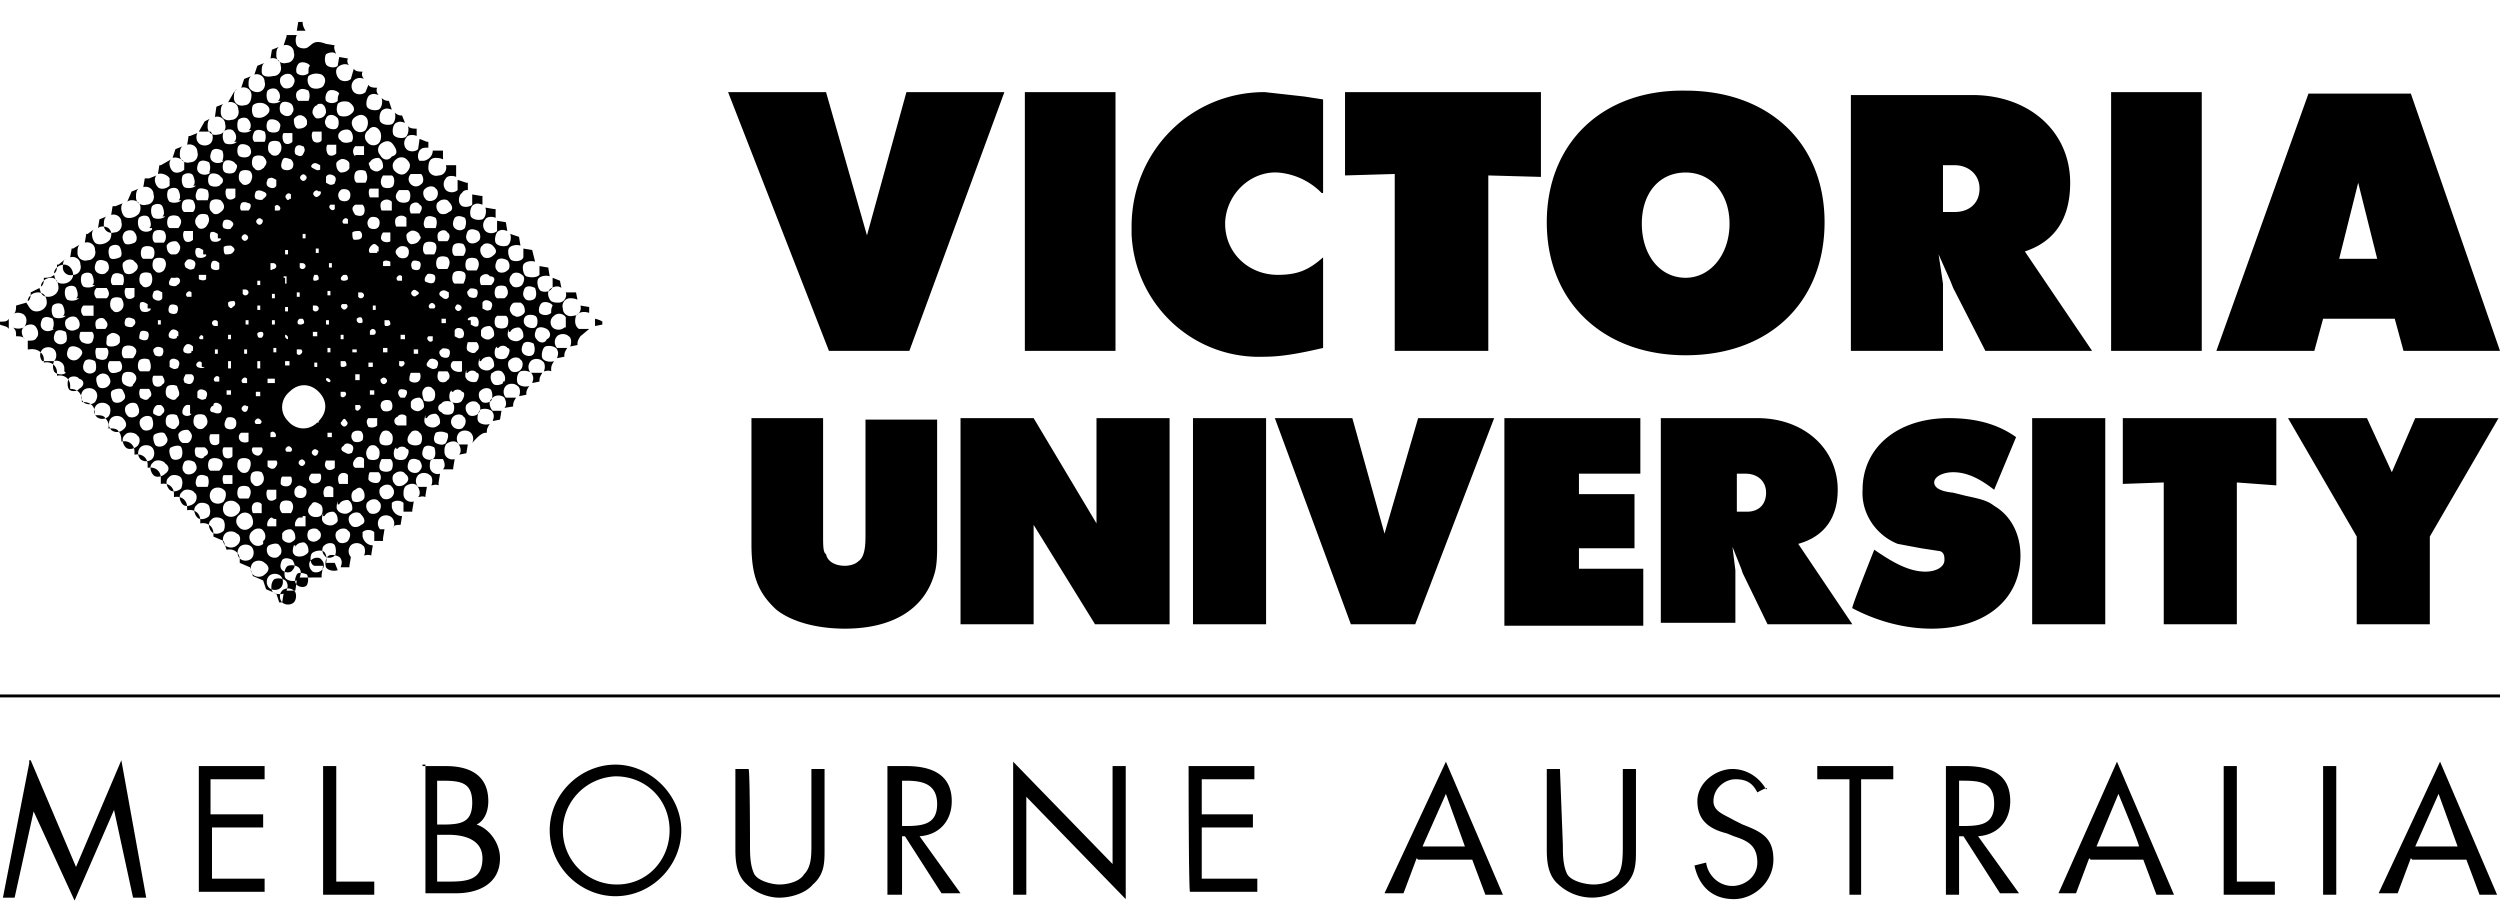
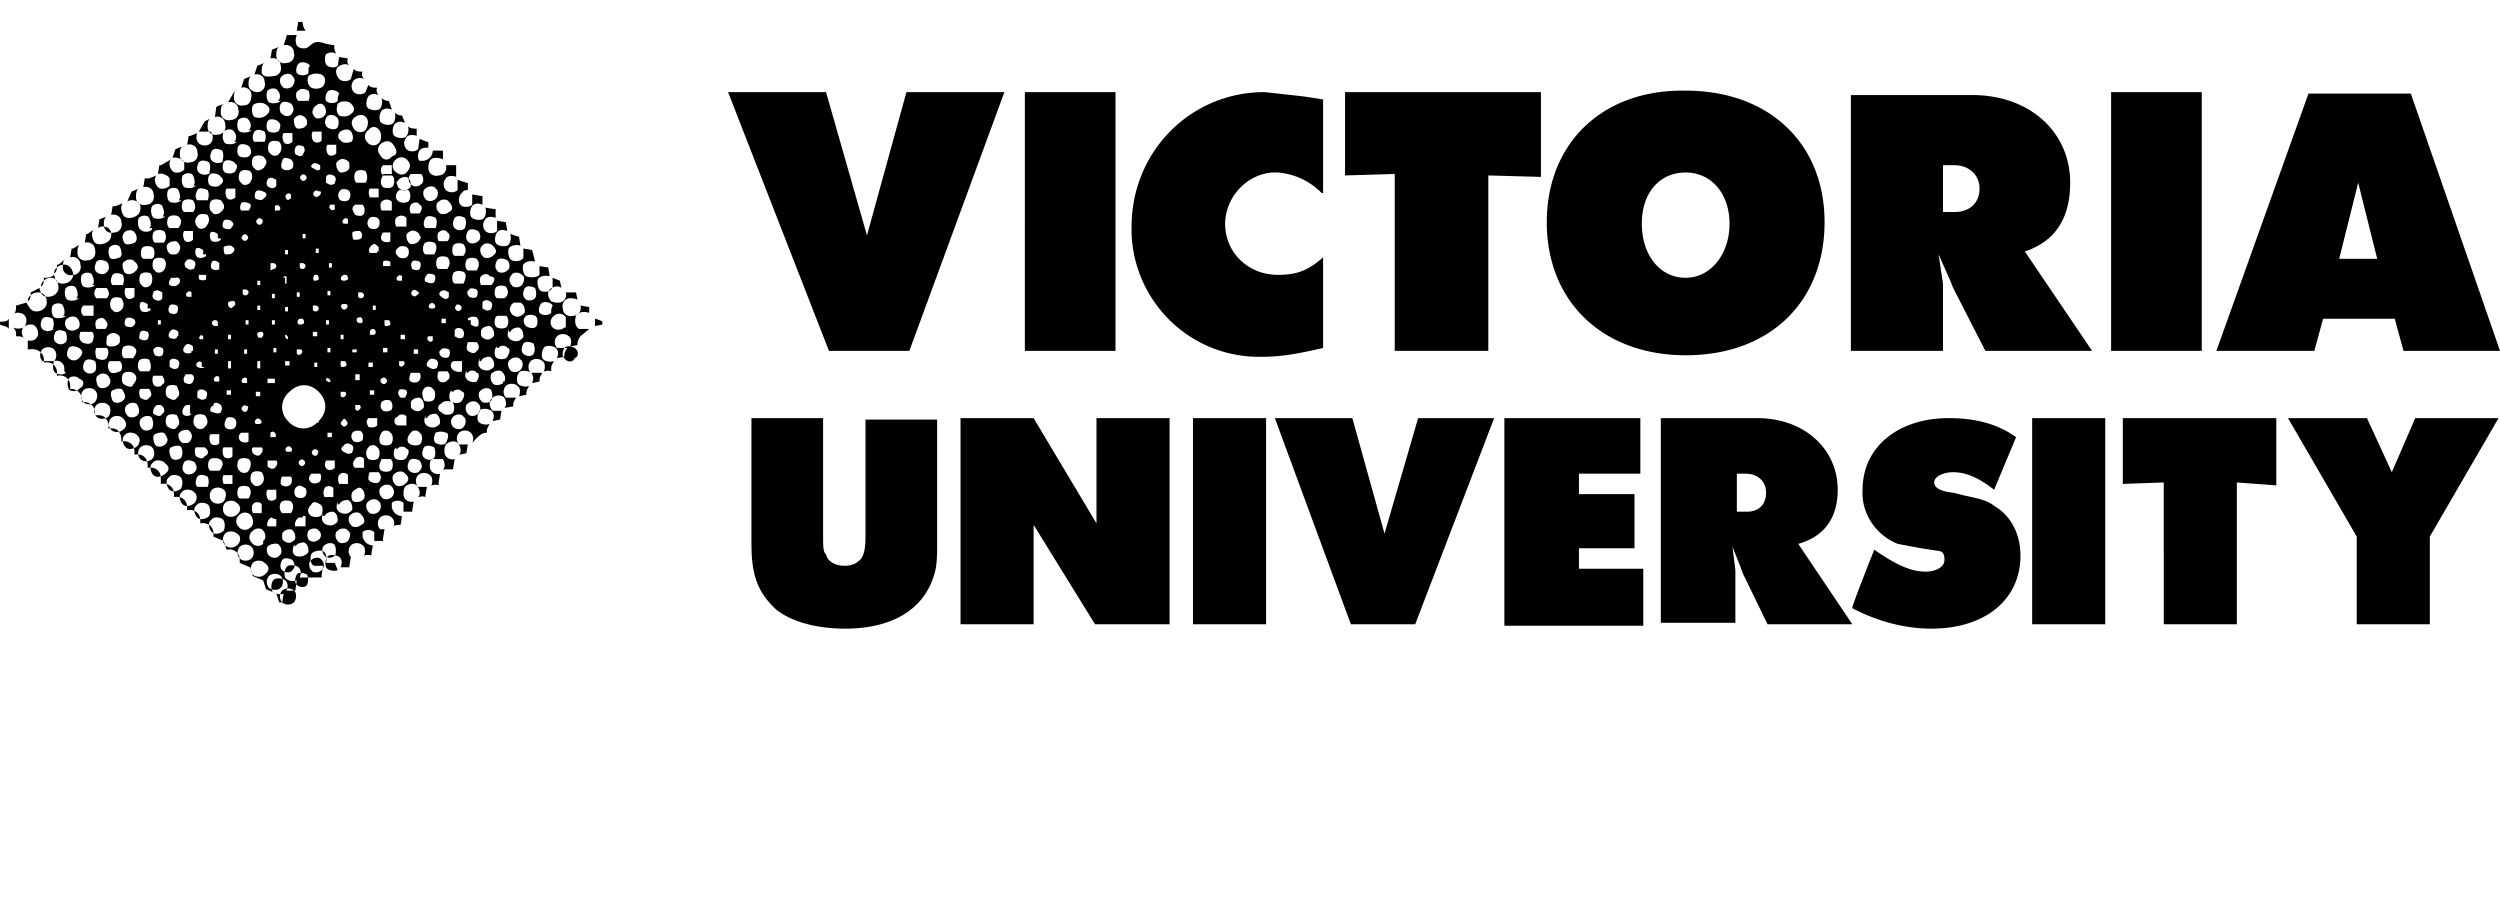
<svg xmlns="http://www.w3.org/2000/svg" xml:space="preserve" id="Layer_1" x="0" y="0" viewBox="0 0 171 63">
  <style>.st0{display:none}.st1{fill:#092869}.st1,.st4{display:inline}.st6{fill-rule:evenodd;clip-rule:evenodd;fill:#1a1d1c}.st10,.st9{display:inline;fill:#621361}.st10{fill:#4f5355}.st11{fill-rule:evenodd;clip-rule:evenodd}.st11,.st12,.st13{display:inline;fill:#231f20}.st13{fill:#141f47}.st17{fill:#be1b2d}.st23{fill:#3680b4}.st25{fill:#fefefe}.st78{fill:#ffb448}.st79,.st82,.st83{display:inline;fill:#101d49}.st82,.st83{fill:#002a53}.st83{fill:#c3002f}.st86{fill:#333}.st91{fill:#fff}.st102{display:inline;fill:#00548f}.st103,.st205,.st206{display:inline;fill:#549dc5}.st205,.st206{fill:#5b3069}.st206{fill:#1476c6}.st213{fill:#272857}.st214,.st215{display:inline;fill:#002337}.st215{fill:#702567}</style>
  <g id="victoria_University">
    <path d="m56.5 6.3 2.8 9.8L62 6.3h6.7L62.2 24h-5.5L49.8 6.3zM70.1 6.3h6.2V24h-6.2zM90.4 13.2a4.7 4.7 0 0 0-3-1.4c-1.8-.1-3.5 1.4-3.6 3.4v.1c0 2 1.6 3.5 3.6 3.5 1.3 0 2.1-.3 3.1-1.2v6.2c-1.3.3-2.7.6-4 .6-4.9.2-8.9-3.6-9.1-8.4v-.5c0-5.1 4-9.2 9.1-9.2l2.7.3 1.3.2v6.4zM92.1 6.3h13.3v5.8l-3.6-.1v12h-6.4V11.9L92 12V6.3zM105.8 15.2c0 5.5 3.9 9.1 9.5 9.1 5.8 0 9.5-3.7 9.5-9.1s-3.8-9-9.5-9c-5.7-.1-9.5 3.6-9.5 9m9.5-3.4c1.8 0 3 1.5 3 3.5 0 2.1-1.3 3.7-3 3.7-1.8 0-3-1.6-3-3.7s1.2-3.5 3-3.5M126.5 24h6.4v-4.6l-.3-2 .8 1.8.2.5 2.2 4.3h7.3l-4.6-6.8c2.1-.7 3.1-2.3 3.1-4.7 0-3.5-2.8-6-6.7-6h-8.3V24zm6.4-12.7h.8c.9 0 1.7.6 1.7 1.6s-.7 1.6-1.7 1.6h-.8v-3.4zM144.4 6.3h6.2V24h-6.2zM151.7 24h6.6l.6-2.2h4.9l.6 2.2h6.6l-6.1-17.6h-7L151.6 24zm9.6-11.5 1.3 5.2H160zM64.1 37.2c0 .7 0 1.5-.2 2.1-.7 2.4-2.9 3.7-6.1 3.7-2 0-3.7-.5-4.7-1.3-1.3-1.2-1.7-2.4-1.7-4.5v-8.6h4.9v8c0 .7 0 1.2.2 1.3.1.5.6.8 1.3.8.3 0 .7-.1.9-.3.3-.2.5-.6.5-1.7v-8h4.9v8.6zM65.7 28.6h5l4.3 7.2v-7.2h5v14.1h-5.1l-4.2-6.8v6.8h-5zM81.6 28.6h5v14.1h-5zM92.5 28.6l2.2 7.9 2.3-7.9h5.2l-5.4 14.1h-4.4l-5.2-14.1zM102.8 28.6h9.4v3.8H108v1.4h3.8v3.7H108v1.4h4.4v3.9h-9.5V28.6zM113.6 42.6h5.1V39l-.2-1.6.6 1.5.1.3 1.7 3.5h5.8l-3.7-5.5c1.8-.5 2.7-1.8 2.7-3.7 0-2.8-2.3-4.9-5.5-4.9h-6.6zm5.2-10.2h.6c.8 0 1.4.5 1.4 1.3s-.5 1.3-1.3 1.3h-.7zm9.4 5.2c1.3.9 2.4 1.5 3.5 1.5.7 0 1.3-.3 1.3-.8 0-.2 0-.5-.3-.6l-1.3-.2-1.6-.3c-1.5-.6-2.5-2.1-2.4-3.7 0-2.9 2.4-4.9 5.9-4.9 1.6 0 3.2.3 4.6 1.3l-1.5 3.6c-.9-.7-1.8-1.2-2.8-1.2-.7 0-1.3.3-1.3.7 0 .3.3.6 1.3.7l.8.2c.9.2 1.5.3 2 .7 1.2.7 1.8 2 1.8 3.4 0 3-2.4 5-6.1 5-1.8 0-3.7-.5-5.4-1.4-.1 0 1.5-4 1.5-4M139 28.6h5v14.1h-5zM145.1 28.6h10.6v4.6L153 33v9.7h-5V33l-2.8.1v-4.5zM161.9 28.6l1.7 3.7 1.6-3.7h5.7l-4.7 8.1v6h-5v-6l-4.7-8.1z" />
-     <path id="prefix__diamond" d="M20.3 2.1h.6c-.2-.3-.2-.5-.2-.6h-.3zM.6 22.5v-.7c-.1.2-.3.2-.6.2v.2c.2.1.5.1.6.3M21.1 5c-.2.2-.6.2-.8 0-.1-.2 0-.6.2-.7s.6 0 .7.2c-.1.1-.1.2-.1.5m1 .9c-.2.2-.6.2-.8.1-.3-.2-.3-.6-.2-.8.3-.2.6-.2.9-.1.3.2.3.5.1.8m1 1c-.2.2-.6.2-.8 0-.1-.2 0-.6.2-.7s.6 0 .7.2c-.1.2-.1.3-.1.5m.9.9c-.2.2-.6.2-.8.1-.2-.2-.2-.5-.1-.8.2-.2.6-.2.8-.1.4.3.4.6.1.8m1 1.1c-.2.2-.6.2-.8-.1s-.2-.6.1-.8.6-.2.8.1c.1.2.1.5-.1.8m.9.9c-.2.2-.6.2-.8-.1-.2-.2-.2-.6.1-.8.2-.3.6-.3.8.1.1.2.1.6-.1.8m.9.9c-.2.3-.6.3-.8-.1-.2-.2-.2-.6.1-.8s.6-.2.8.1c.3.4.3.7-.1.8m1 1.1c-.2.2-.5.2-.8-.1-.2-.2-.2-.6.1-.8.2-.2.6-.2.8.1.2.2.2.5-.1.8m1 .8c-.2.2-.5.2-.7 0s-.2-.5 0-.7h.7c.2.2.2.6 0 .7m1 1c-.2.2-.6.2-.7 0-.2-.2-.2-.6 0-.7.2-.2.6-.2.7 0 .2.1.2.5 0 .7m.9.9c-.2.2-.6.2-.7 0-.2-.2-.2-.6 0-.7.2-.2.6-.2.7 0 .3.3.3.6 0 .7m1.1 1.1c-.2.2-.5.2-.7 0s-.1-.5 0-.7c.2-.2.5-.1.7 0 .1.2.1.4 0 .7m.9.9c-.2.2-.6.2-.7 0-.2-.2-.1-.5 0-.7.2-.2.5-.1.7 0 .2.2.2.6 0 .7m1 1c-.2.2-.6.2-.7 0-.2-.2-.2-.6 0-.7.1-.2.5-.2.7 0 .3.3.3.5 0 .7m1 1c-.2.2-.6.2-.7 0-.2-.2-.1-.5 0-.7.2-.2.5-.1.7 0 .2.2.2.6 0 .7m1 1c-.2.2-.6.2-.7 0-.2-.2-.2-.5 0-.7.1-.2.5-.2.7 0 .2.1.2.4 0 .7m.9.9c-.2.2-.6.2-.7 0-.2-.2-.1-.5 0-.7.2-.2.5-.1.7 0 .1.3.1.5 0 .7m1.1 1c-.2.2-.6.2-.8 0-.1-.2 0-.6.2-.7s.6 0 .7.2c-.1.2-.1.3-.1.5m.9 1c-.2.2-.6.2-.8 0s-.2-.6.1-.8c.2-.2.6-.2.8.1v.7zM20 5.9c-.2.2-.6.2-.7 0-.2-.2-.2-.6 0-.7.2-.2.6-.2.7 0 .2.2.2.4 0 .7m3.2 3.2c.1-.2.5-.3.7-.2s.3.5.2.7c0 .1-.1.1-.1.1-.2.1-.6.1-.7-.1-.2-.1-.2-.4-.1-.5m-.9-1c.1-.3.5-.3.7-.1.2.1.2.5.1.7l-.1.1c-.2.1-.6 0-.7-.2s-.1-.3 0-.5m-.3-1q.3.15.3.6c-.1.3-.3.4-.6.4q-.15 0-.3-.3c-.1-.2.1-.6.3-.6 0-.1.1-.1.3-.1m-1-.2h-.6c-.2-.2-.2-.6 0-.7.2-.2.5-.1.7 0 .1.2.1.5 0 .7zm14.9 14.8c.1-.2.5-.2.7-.1s.2.5.1.7l-.1.1c-.2.1-.6 0-.7-.2-.1-.1-.1-.4 0-.5M28.1 14c.2-.2.5-.2.6 0q.3.15 0 .6h-.6q-.15-.3 0-.6m1.7 1.6h-.7c-.2-.2-.1-.5 0-.7.2-.2.5-.1.7 0 .1.2.1.4 0 .7m.8.9H30c-.1-.2-.1-.5 0-.6.2-.2.5-.2.6 0 .2.1.2.4 0 .6m1.1 1h-.6c-.2-.1-.2-.5-.1-.7s.5-.2.7-.1c.2.3.2.5 0 .8q0-.15 0 0m.9 1H32c-.2-.1-.2-.5-.1-.7s.5-.2.7-.1c.2.2.2.5 0 .8.1 0 0 0 0 0m1 1h-.7c-.1-.2-.1-.5 0-.6.2-.2.5-.2.6 0 .4 0 .4.3.1.6m2 1.2q.3.15.3.6c0 .2-.5.5-.7.3q-.15 0-.3-.3c-.1-.2.1-.6.3-.6zm-1.1-.3H34c-.2-.1-.2-.5-.1-.7s.5-.2.7-.1c.2.3.2.6-.1.8.2 0 0 0 0 0M27.3 13h.6c.2.1.2.5.1.7s-.5.2-.7.1c-.3-.2-.3-.5 0-.8q-.15 0 0 0m-1.1-1h.6c.2.1.2.5.1.7s-.5.2-.7.1c-.2-.2-.2-.5 0-.8m-1.9-1.3c-.2-.2-.2-.5 0-.7h.6v.6h-.6zm1 .4q.15-.3.6-.3.3.15.3.6 0 .15-.3.3c-.2.1-.6-.1-.6-.3q-.15-.3 0-.3m12.1 12.1c-.1.3-.5.3-.7 0-.2-.2-.1-.5 0-.7.2-.2.5-.1.7 0 .3.2.3.6 0 .7M19.2 6.9c-.2.2-.6.2-.8.1-.2-.2-.2-.6-.1-.8.2-.2.6-.2.7 0 .2.2.2.6 0 .7zm15.7 15.8q.15-.3.6-.3.3.15.3.6 0 .15-.3.3c-.2.1-.6 0-.7-.2q-.15-.15 0-.6v.2zM20 7.7c-.1.3-.5.3-.7.1-.2-.1-.2-.5-.1-.7l.1-.1c.2-.1.6 0 .7.2s.1.4 0 .5m1 .8q-.15.3-.6.3c-.2 0-.3-.3-.3-.6q0-.15.3-.3c.3-.1.6.2.6.4zm1 1.1c-.1.2-.5.2-.6 0s-.1-.5 0-.6h.6zm1 .9c-.2.2-.5.2-.6 0s-.1-.5 0-.6h.6zm.9 1q-.15.3-.6.3-.3-.15-.3-.6 0-.15.3-.3c.2-.1.6.1.6.3zm1.1 1h-.6c-.2-.1-.2-.5-.1-.7s.5-.2.7-.1c.1.2.2.5 0 .8m.9 1h-.6c-.1-.2-.1-.5 0-.6h.6zm.9.9h-.7c-.1-.2-.1-.5 0-.6.2-.2.5-.2.7 0zm1 1.1h-.7c-.1-.2-.1-.5 0-.6.2-.2.5-.2.7 0zm.9.9q-.15.3-.6.3-.3-.15-.3-.6 0-.15.3-.3c.2-.1.6.1.6.3q.15.15 0 .3m1 1h-.6c-.2-.1-.2-.5-.1-.7s.5-.2.7-.1.2.5 0 .8q0-.15 0 0m.9 1H30c-.2-.1-.2-.5-.1-.7s.5-.2.7-.1c.2.2.2.5 0 .8.1 0 0 0 0 0m1.1 1h-.6c-.2-.1-.2-.5-.1-.7s.5-.2.7-.1.2.4 0 .8q0-.15 0 0m2.4 2.2h.5c.2.1.2.5.1.7s-.5.2-.7.1-.2-.5-.1-.7l.1-.1zm-2-1.3c-.1-.1-.2-.3-.1-.4l.1-.1c0-.1.3-.1.5 0 .1.1.1.3 0 .5-.1.1-.3.1-.5 0m.9.4c.1-.2.3-.2.5-.1s.2.3.1.5c0 .1-.1.1-.1.1-.2.1-.3 0-.5-.1zm3.5 3.5c-.1.2-.5.2-.7 0s-.1-.5 0-.7c.2-.2.5-.1.7 0 .1.3.1.5 0 .7M18.3 7.8c-.3.3-.6.3-.9.2-.2-.2-.2-.6-.1-.8.2-.2.6-.2.8-.1.4.2.4.5.2.7m15.8 16c.1-.2.5-.2.6 0 .2 0 .2.3 0 .6-.1.2-.5.2-.7.1s-.2-.5-.1-.7l.1-.1v.1zm-15-14.9c-.1.2-.5.2-.7.1s-.2-.5-.1-.7l.1-.1c.2-.1.6 0 .7.2.1.1.1.2 0 .5m.9.8c-.2.2-.5.2-.6 0s-.1-.5 0-.6h.6zm12.9 12.9q.15-.3.6-.3.3.15.3.6 0 .15-.3.3c-.2.1-.6-.1-.6-.3zm-.9-.8c.1-.1.3-.2.6-.1.1.1.2.3.1.6-.2.1-.3 0-.5-.1v-.3H32zm-.5-.9q.15.15 0 .3t-.3 0 0-.3c0-.1.2-.1.3 0m-1.3-1c.2-.1.3 0 .5.1v.3c-.1.2-.3.2-.5 0-.2-.1-.2-.3 0-.4m-1-1.1c0-.1.3-.1.5 0 .1.1.1.3 0 .5-.1.1-.3.1-.5 0-.2 0-.2-.3 0-.5q-.15 0 0 0m-1-.9c0-.1.3-.1.5 0 .1.1.1.3 0 .5-.1.1-.3.1-.5 0-.1-.2-.1-.4 0-.5m-.9-1c.1-.1.5-.1.6.1.1.1.1.5-.1.6-.1.1-.5.1-.6-.1-.2-.2-.2-.4.1-.6m-1.1-1h.5v.6c-.1.1-.5.1-.6-.1-.1-.1 0-.4.1-.5m-.9-1c.1-.1.5-.1.6.1.1.1.1.5-.1.6-.1.1-.5.1-.6-.1s-.1-.4.1-.6m-1-.9h.5c.1.1.2.3.1.6-.1.2-.3.2-.6.1-.2-.3-.3-.5 0-.7 0 .1 0 0 0 0m-1-1c.1-.1.5-.1.6.1.1.1.1.5-.1.6-.1.1-.5.1-.6-.1s-.1-.4.1-.6m-1-.9c.1-.2.3-.2.5-.1s.2.3.1.5c0 .1-.1.1-.1.1-.2.1-.3 0-.5-.1zm-2-1.5c-.1 0-.2-.2-.1-.5.1-.2.3-.2.5-.1.1 0 .1.1.1.1.1.2 0 .3-.1.5-.1.1-.2.1-.4 0m1.1.6c.2-.1.3 0 .5.1v.3c-.2.1-.3 0-.5-.1s-.1-.2 0-.3m14.2 14.1c-.2.2-.6.2-.7 0-.2-.2-.2-.6 0-.7.2-.2.6-.2.7 0 .2.1.2.5 0 .7M17.2 8.9c-.2.2-.6.2-.8.1s-.2-.6-.1-.8c.2-.2.6-.2.7 0 .2.2.2.6 0 .7zm15.7 15.8q.15-.3.6-.3.3.15.3.6 0 .15-.3.3c-.2.1-.6 0-.7-.2q-.15-.15 0-.6v.2zM18 9.7h-.6c-.2-.2-.1-.5 0-.7.2-.2.5-.1.7 0 .1.2.1.5 0 .7zm1.1.8c-.1.2-.5.2-.6 0-.2-.1-.2-.5-.1-.7s.5-.2.7-.1c.2.2.2.6 0 .8M32 23.4h.6c.2.2.2.5 0 .6q-.15.3-.6 0-.15-.15 0-.6m-.9-.8c.1-.2.3-.2.5-.1.1.1.2.3.1.5 0 .1-.1.1-.1.1-.2.1-.3 0-.5-.1zM20 11.5c-.1.1-.3.2-.6.1-.2-.1-.2-.3-.1-.6s.3-.2.6-.1c.2.2.2.4.1.6m.9.8q-.15.15-.3 0t0-.3.3 0 0 .3m.9 1.1q-.15.15-.3 0t0-.3.3 0c.2-.1.2.2 0 .3m1.1.9q-.15.15-.3 0t0-.3h.3zm.9 1h-.3q-.15-.15 0-.3t.3 0zm.9 1c-.1.1-.3.1-.5.1-.1-.1-.1-.3-.1-.5.1-.1.3-.1.5-.1.2.1.2.4.1.5m1.1 1h-.5c-.1-.1-.1-.3.1-.5s.3-.1.5.1v.3h-.1zm.9.9h-.5v-.3c.1-.1.3-.1.5 0zm1 1h-.5q-.15-.15 0-.3t.3 0v.3zm.8 1q-.15.15-.3 0t0-.3.3 0q.3.15 0 .3m2 1.6v.3h-.3v-.3zm-.9-.7h-.2q-.15-.15 0-.3t.3 0 0 .3zm4.9 5c-.1.2-.5.3-.7.2s-.3-.5-.2-.7c0-.1.1-.1.1-.1.2-.2.6-.2.7 0 .2.2.2.6 0 .7v-.1zM16.2 9.7c-.2.2-.6.2-.8.1-.2-.2-.2-.6-.1-.8.2-.2.6-.2.7 0 .2.2.2.6 0 .7zM32 25.5c.1-.2.5-.2.6 0 .2 0 .2.3 0 .6-.2.1-.6 0-.7-.2q-.15-.15 0-.6v.2zM17.1 10.6c-.1.2-.5.2-.7.1s-.2-.5-.1-.7l.1-.1c.2-.1.6 0 .7.2s.1.4 0 .5m.9.9c-.2.2-.5.2-.6 0-.2-.1-.2-.5-.1-.7s.5-.2.7-.1c.3.3.3.5 0 .8.1-.1.1 0 0 0m13 13.2h.6v.7c-.2.1-.6 0-.7-.2-.1-.1-.1-.4.1-.5m-.8-.8c0-.1.3-.1.5 0 .1.1.1.3 0 .5-.1.1-.3.1-.5 0-.2-.2-.2-.4 0-.5M18.9 12.7c-.1.2-.3.2-.5.1s-.2-.3-.1-.5c0-.1.1-.1.1-.1.2-.1.3 0 .5.1zM29.6 23v.3q-.15.15-.3 0t0-.3zm-9.8-9.4c0 .1-.2.1-.2 0q-.15-.15 0-.3t.3 0v.3zm13.8 13.8c-.2.2-.6.2-.7 0-.2-.2-.2-.6 0-.7.2-.2.6-.2.7 0s.1.5 0 .7M15.3 11c-.2.2-.6.2-.8 0s-.1-.5 0-.7c.2-.2.5-.1.7 0 .1.2.1.5 0 .7zM31 26.8c.1-.2.5-.2.6 0 .2 0 .2.3 0 .6-.1.2-.5.2-.7.1s-.2-.5-.1-.7l.1-.1v.1zM16.1 11.7c-.1.2-.5.2-.7.1s-.2-.5-.1-.7l.1-.1c.2-.1.6 0 .7.2.2.1.1.3 0 .5m1 .8c-.2.2-.5.2-.6 0-.2-.1-.2-.5-.1-.7s.5-.2.7-.1c.2.2.2.5 0 .8M30 25.4h.6c.2.2.2.5 0 .6-.1.2-.5.2-.6 0-.1-.1-.1-.4 0-.6m-.7-.7c.1-.2.3-.2.5-.1s.2.3.1.5c0 .1-.1.1-.1.1-.2.1-.3 0-.5-.1s-.1-.3 0-.4M18 13.6c0 .1-.3.1-.5 0-.1-.1-.1-.3 0-.5.1-.1.3-.1.5 0 .3.1.3.3 0 .5.1 0 0 0 0 0m1.1.8h-.3v-.3q.15-.15.3 0t0 .3m9.2 9.5h.3v.3h-.3zm-.9-1h.3v.3h-.3zm-1.1-1h.3c.1.1.1.2.1.3-.1.1-.2.1-.3.1s-.1-.1-.1-.2zm-.8-1h.2v.3h-.2zm-1-.9h.2c.1 0 .2.1.2.2s-.1.2-.2.2-.1 0-.2-.1v-.5zm-2-2h.2v.3h-.2zm-1.8-1.6V16h.2v.3h-.2zm.9.6h.2v.3h-.2zm11.1 11.3c-.2.2-.6.2-.7 0-.2-.2-.2-.6 0-.7.2-.2.6-.2.7 0 .2.1.2.5 0 .7M14.4 11.8c-.2.2-.6.2-.8 0s-.1-.5 0-.7c.2-.2.5-.1.7 0 .1.2.1.5 0 .7zm15.8 15.8c.1-.2.5-.2.7-.1s.2.5.1.7-.5.2-.7.1l-.1-.1c-.3-.1-.3-.5 0-.6v-.1zm-15.1-15c-.1.2-.5.2-.7.1s-.2-.5-.1-.7l.1-.1c.2-.1.6 0 .7.2.2.1.2.4 0 .5m1 .9c-.2.2-.5.2-.6 0s-.1-.5 0-.6h.6zM29 26.6c.1-.2.5-.2.6 0 .2.1.2.5.1.7s-.5.2-.7.1c-.1-.3-.2-.6 0-.8m-.9-1.1h.6c.1.1.1.5-.1.6-.1.1-.5.1-.6-.1 0-.1 0-.3.1-.5m-11-11.1h-.6c-.1-.1-.1-.3 0-.5.1-.1.3-.1.5 0 .2 0 .2.3 0 .5zm.8.9q-.15.15-.3 0t0-.3.3 0c.1 0 .1.2 0 .3m9.4 9.4h.3q.15.15 0 .3t-.3 0zm-1.1-.9h.3v.3h-.3zm-.9-1.1c0-.1.1-.2.2-.2s.2.1.2.2 0 .1-.1.2h-.3zm-.9-.9c.1-.1.2-.1.3-.1.1.1.1.2.1.3s-.1.1-.2.1-.2-.1-.2-.2zm-.9-3h.2c.1.1.1.2.1.3-.1.1-.2.1-.3.1-.2 0-.3-.2 0-.4-.2.1 0 0 0 0m0 2h.2q.15.15 0 .3t-.3 0 0-.3zm-1.1-.9h.2v.3h-.2zm-.9-1.1h.2c.1.1.1.2.1.3-.1.1-.2.1-.3.1s-.1-.2 0-.4c-.1.1 0 0 0 0m-2-1.4v-.3h.2v.3zm1 .6h.2c.1 0 .2.1.2.2s-.1.2-.2.2-.1 0-.2-.1zm11.2 11.2c-.1.2-.5.2-.7 0s-.2-.5 0-.7.6-.2.7 0c.2.1.2.5 0 .7M13.4 12.7c-.2.2-.6.2-.8.1-.2-.2-.2-.6-.1-.8.2-.2.6-.2.7 0s.2.6 0 .7zm15.8 15.9q.15-.3.6-.3.3.15.3.6 0 .15-.3.3c-.2.1-.6 0-.7-.2q-.15-.15 0-.6v.2zM14.1 13.7h-.6c-.2-.2-.1-.5 0-.7s.5-.1.7 0c.1.2.1.5 0 .7zm1 .8c-.2.2-.5.2-.6 0-.2-.1-.2-.5-.1-.7s.5-.2.7-.1c.3.3.3.6 0 .8m13 13q.15-.3.6-.3.3.15.3.6 0 .15-.3.3c-.2.1-.6-.1-.6-.3zm-.8-.8c0-.1.3-.1.5 0 .1.2 0 .3-.1.5h-.3c-.2-.2-.2-.4-.1-.5M15.8 15.6c0 .1-.3.1-.5 0-.1-.1-.1-.3 0-.5.1-.1.3-.1.5 0 .1.1.3.2 0 .5m1.1.8q-.15.15-.3 0t0-.3.3 0 0 .3m9.2 9.5q.15-.15.3 0t0 .3-.3 0c-.1-.1-.1-.3 0-.3m-.9-1.1h.3v.3h-.3v-.5zm-1.1-.9h.3v.2h-.3zm-.8-1h.2v.3h-.2zm-1-1h.2v.3h-.2zm-.9-1h.2c.1 0 .2.1.2.2s-.1.2-.2.2-.1 0-.2-.1zm-1.1-.9h.2v.3h-.2v-.5zm-1.8-1.6V18h.2c.1 0 .2.1.2.2s-.1.2-.2.2c-.2.1-.2.1-.2 0m.9.5h.2v.5h-.1V19h-.1zm11.1 11.4c-.2.2-.5.1-.7 0-.2-.2-.1-.5 0-.7.2-.1.5-.1.7 0 .2 0 .2.3 0 .7M12.4 13.7c-.2.2-.6.2-.8.1-.2-.2-.2-.6-.1-.8.2-.2.6-.2.7 0s.2.6 0 .7zm15.7 15.9c.1-.2.5-.2.6 0 .2.1.2.5.1.7s-.5.2-.7.1c-.3-.1-.3-.5 0-.8q0 .15 0 0M13.2 14.5h-.6c-.2-.1-.2-.5-.1-.7s.5-.2.7-.1c.2.3.2.6 0 .8m.9 1c-.2.2-.5.2-.6 0-.2-.2-.2-.5 0-.7.1-.2.5-.2.7-.1.1.2.2.4-.1.8q.15-.3 0 0m13.1 13c.1-.2.5-.2.6 0v.6h-.6c-.3-.1-.3-.5 0-.6m-1.1-1c.1-.1.3-.2.6-.1.1.1.2.3.1.6-.1.1-.3.2-.6.1-.2-.2-.2-.4-.1-.6m-11-11.1c-.1.1-.3.2-.6.1-.1-.1-.2-.3-.1-.6.2-.1.3 0 .5.1v.3h.2zm.8.9c-.1.1-.3.1-.5.1-.1-.1-.1-.3-.1-.5.1-.1.3-.1.5-.1.3.2.3.3.1.5m9.4 9.4h.3v.3h-.3zm-1-1.1h.3v.4h-.3zm-1-.9h.3c.1.1.1.2.1.3-.1.1-.2.1-.3.1s-.1-.1-.1-.2zm-.9-.9h.2v.3h-.2zm-.9-1.1h.2v.3h-.3v-.3zm-1-.9h.2c.1.1.1.2.1.3-.1.1-.2.1-.3.1-.2 0-.2-.3 0-.4m-1-.8h.2v.3h-.2zm-1.9-1.5v-.3h.2v.3zm1 .6h.2v.3h-.2v-.6zm11.1 11.2c-.1.2-.5.2-.7 0s-.1-.5 0-.7c.2-.2.5-.1.7 0 .1.2.1.6 0 .7M11.3 14.8c-.2.2-.6.2-.8.1-.2-.2-.2-.6-.1-.8.2-.2.6-.2.7 0s.2.6 0 .7zm15.9 15.9c.1-.2.5-.2.6 0 .2 0 .2.3 0 .6-.1.2-.5.2-.7.1s-.2-.5-.1-.7l.1-.1v.1zm-15-15.1h-.6c-.2-.1-.2-.5-.1-.7s.5-.2.7-.1c.2.2.3.4 0 .8 0-.1 0 0 0 0m1 .8c-.2.2-.5.2-.6 0s-.1-.5 0-.6h.6zm12.9 13.2c.1-.2.5-.2.6 0 .2.1.2.5.1.7s-.5.2-.7.1-.2-.5 0-.8q0 .15 0 0m-.9-1h.6v.5c-.1.1-.3.2-.6.1-.1-.2-.2-.4 0-.6M14.1 17.5c-.1.1-.3.2-.6.1-.1-.1-.2-.3-.1-.6.2-.1.3 0 .5.1v.3h.2zm.9.9c-.1.1-.3.1-.5 0-.1-.1-.1-.3 0-.5.1-.1.3-.1.5.1zm9.3 9.3h.3q.15.15 0 .3c-.15.15-.2.1-.3 0zm-1-.9h.3q.15.15 0 .3t-.3 0zm-1-.9c.1-.1.2 0 .3.1v.1c-.1.1-.2 0-.3-.1zm-.8-1.1h.2v.3h-.2v-.5zm-1.2-.9h.3q.15.15 0 .3t-.3 0zm-.8-1c.1 0 .2.1.2.2v.1c-.1 0-.2-.1-.2-.2zm-.9-1h.2v.3h-.2zm-2-1.6v-.5h.2c.1 0 .2.1.2.2s-.1.2-.2.2-.1 0-.2-.1zm1 .6h.2v.3h-.2zm11.1 11.3c-.1.2-.5.2-.7 0s-.1-.5 0-.7c.2-.2.5-.1.7 0 .2.3.2.5 0 .7M10.4 15.7c-.2.2-.6.2-.8 0s-.2-.6-.1-.8c.2-.2.6-.2.7 0s.2.6 0 .7h.2zm17.3 17.4c-.2.2-.6.2-.7 0-.2-.2-.2-.6 0-.7.2-.2.6-.2.7 0 .3.2.3.5 0 .7M11.2 16.6h-.6c-.2-.1-.2-.5-.1-.7s.5-.2.7-.1c.2.2.2.6 0 .8.1 0 0 0 0 0m14.9 14.8h.6c.2.1.2.5.1.7s-.5.2-.7.1-.2-.4 0-.8c0 .1 0 0 0 0m-.9-.8c.1-.2.5-.2.6 0 .2.1.2.5.1.7s-.5.2-.7.1a.6.6 0 0 1 0-.8q-.15 0 0 0m-1.1-1c.1-.1.3-.2.6-.1.1.1.2.3.1.6-.1.1-.3.2-.6.1-.2-.2-.2-.4-.1-.6m-.4-.8q.15.15 0 .3t-.3 0c-.15-.15-.1-.2 0-.3q.15-.3.3 0m-4.2-4.1h.3v.3h-.3zM15.9 21c0 .1-.2.1-.2 0-.1 0-.1-.2-.1-.3.1-.1.2-.1.3-.1.2-.1.3.3 0 .4q.3 0 0 0m1.1 1.2h-.2v-.3h.2zm1.9 1.6v.3h-.2v-.3zm-1-.7h-.2c-.1-.1-.1-.2-.1-.3.1-.1.2-.1.3-.1s.2.2 0 .4q.15 0 0 0m-4.3-4.3h.5v.3c-.1.1-.3.1-.5 0zm-1.9-1.4q-.3-.15-.3-.6.15-.3.6-.3.15 0 .3.3c.1.2-.1.6-.3.6zm1 .5c.1-.2.3-.2.5-.1s.2.3.1.5c0 .1-.1.1-.1.1-.2.1-.3 0-.5-.1-.1-.2-.1-.3 0-.4m9 11c-.6.6-1.5.5-2-.1-.6-.6-.5-1.5.1-2 .6-.6 1.4-.6 2 0s.6 1.4 0 2v.1zm3.6 3.4h.6c.2.2.2.5 0 .7-.2.1-.6 0-.7-.2 0-.1 0-.4.1-.5m-1-.9c.1-.2.5-.2.6 0v.6h-.6c-.2-.1-.2-.4 0-.6m-1.9-1.5v-.3h.3v.3zm1.1.6c.1-.2.3-.2.5-.1s.2.3.1.5c0 .1-.1.1-.1.1-.2.1-.3 0-.5-.1s-.2-.3 0-.4m3.3 3.5c-.2.2-.6.2-.7 0-.2-.2-.2-.6 0-.7.2-.2.6-.2.7 0 .2.2.2.5 0 .7m-.9 1c-.2.2-.6.2-.7 0-.2-.2-.2-.6 0-.7.2-.2.6-.2.7 0 .2.1.2.5 0 .7M9.2 18.6c-.2.2-.6.2-.7 0s-.2-.6 0-.7c.2-.2.6-.2.7 0 .3.2.3.5 0 .7m1.1.9c-.2.2-.5.2-.6 0-.2-.1-.2-.5-.1-.7s.5-.2.7-.1c.1.1.2.5 0 .8q0-.15 0 0m.8.9c-.1.2-.3.2-.5.1s-.2-.3-.1-.5c0-.1.1-.1.1-.1.2-.1.3 0 .5.1zm1 1c-.1.1-.3.1-.5 0-.1-.1-.1-.3 0-.5.1-.1.3-.1.5 0 .1.1.1.3 0 .5m1.8 1.8h-.2c-.1 0-.1-.2 0-.2 0-.1.1-.1.2 0zm1 1h-.2v-.3h.2zm.9 1h-.2v-.5h.2v.5m1.1 1h-.3q-.15-.15 0-.3t.3 0zm.9.9h-.3v-.3h.3zm3.9 4q-.15.15-.3 0t0-.3.3 0q.15 0 0 .3m1.2.9c-.2.2-.5.2-.6 0-.1-.1-.1-.3 0-.5h.6zm1.8 1.4c.2.1.3.5.2.7s-.5.3-.7.2c-.1 0-.1-.1-.1-.1-.1-.2-.1-.6.2-.7.1-.1.3-.2.4-.1m-.9-.3h-.6c-.1-.2-.1-.5 0-.6.1-.2.5-.2.6 0zM7.5 16.9c.2-.2.6-.2.7 0s.2.6 0 .7-.6.2-.7 0c-.1-.3-.1-.5 0-.7m2.8.8h-.5c-.2-.1-.2-.5-.1-.7s.5-.2.7-.1.2.5.1.7l-.1.1zm.9.8c-.2.2-.5.2-.6 0-.2-.1-.2-.5-.1-.7s.5-.2.7-.1c.2.2.2.5 0 .8.1 0 0 0 0 0m.9 1c0 .1-.3.1-.5 0-.1-.2 0-.3.1-.5h.3c.4-.1.4.4.1.5m1 .8h-.3q-.15-.15 0-.3t.3 0zm1.8 2h-.2c-.1 0-.2-.1-.2-.2s.1-.2.2-.2.1 0 .2.1zm.9.9h-.2v-.3h.2zm1.1 1h-.2v-.3h.2zm1.9 1.7v.3h-.5v-.3h.5m-1-.7h-.2v-.5h.2v.5m-9.3-9.3c.2-.2.6-.2.7 0 .2.2.2.6 0 .7s-.6.2-.7 0-.2-.4 0-.7m-1.2 2.7c-.1.2-.5.2-.7 0s-.1-.5 0-.7c.2-.2.5-.1.7 0 .2.2.2.6 0 .7m15.9 15.9q.15-.3.6-.3.3.15.3.6 0 .15-.3.3c-.2.1-.6 0-.7-.2q-.15-.15 0-.6v.2zm-14.9-15h-.6c-.2-.2-.1-.5 0-.7.2-.2.5-.1.7 0 .1.2.1.5 0 .7zm.9.8c-.2.2-.5.2-.6 0s-.1-.5 0-.6h.6zm13 13.1c.1-.2.5-.2.6 0v.6h-.6q-.15-.3 0-.6m-.9-1h.6c.1.1.1.5-.1.6s-.5.1-.6-.1c-.1-.1-.1-.3.1-.5m-11-11.2c-.1.1-.3.2-.6.1-.1-.1-.2-.3-.1-.6.2-.1.3 0 .5.1v.3h.2zm.8 1h-.3v-.3h.2v.3zm1 .9c-.1.1-.3.1-.5 0-.1-.1-.1-.3.1-.5.1-.1.3-.1.5.1v.3h-.1zm1 1c-.1.1-.3.1-.5 0-.1-.1-.1-.3.1-.5.1-.1.3-.1.5.1v.3h-.1zm.9 1c-.1.1-.3.1-.5 0q-.15-.15 0-.3t.3 0v.3zm.9 1h-.2q-.15-.15 0-.3t.3 0v.3zm.9.9h-.3v-.3h.3zm1.1 1.1q-.15.15-.3 0t0-.3.3 0c.1-.1.1.1 0 .3m.9.9h-.3q-.15-.15 0-.3t.3 0c.15.15.1.2 0 .3m1 .9h-.3v-.3q.15-.15.3 0c.1.1.1.3 0 .3m2 1.6q.15.15 0 .3t-.3 0 0-.3.3 0m-1-.6h-.2q-.15-.15 0-.3t.3 0 0 .3zm4.9 5c-.2.2-.6.2-.7 0-.2-.2-.2-.6 0-.7.2-.2.6-.2.7 0 .3.3.3.6 0 .7M6.5 19.5c-.2.2-.6.2-.8.1-.2-.2-.2-.6-.1-.8.2-.2.6-.2.7 0s.2.6 0 .7zm15.7 15.8q.15-.3.6-.3.3.15.3.6 0 .15-.3.3c-.2.1-.6 0-.7-.2q-.15-.15 0-.6v.2zM7.3 20.4h-.7c-.2-.2-.2-.5 0-.7h.7c.2.3.2.5 0 .7m1 .8c-.2.2-.5.2-.6 0-.2-.1-.2-.5-.1-.7s.5-.2.7-.1c.2.3.2.6 0 .8m13 13.3q.15-.3.6 0c.2.1.2.5.1.7s-.5.2-.7.1c-.3-.2-.3-.5 0-.8-.2 0 0 0 0 0m-2-1.9h.6c.1.1.1.5-.1.6-.1.1-.5.1-.6-.1 0-.2 0-.4.1-.5m-1-1.1h.6c.1.1.1.3-.1.5-.1.1-.3.1-.5-.1zm-1-.9h.6c.1.1.1.3-.1.5-.1.1-.3.1-.5-.1-.1-.2-.1-.3 0-.4m-.8-1h.5v.6c-.1.1-.5.1-.6-.1-.1-.1-.1-.4.1-.5m-1-1c.1-.1.5-.1.6.1.1.1.1.5-.1.6-.1.1-.5.1-.6-.1s0-.4.1-.6m-.9-.9c0-.2.3-.2.5 0 .1.1.1.3 0 .5-.1.1-.3.1-.5 0-.3 0-.3-.3 0-.5-.2.1 0 .1 0 0m-1.1-.9c.1-.2.3-.2.5-.1s.2.3.1.5c0 .1-.1.1-.1.1-.2.1-.3 0-.5-.1zm-1.9-2.1c.1-.2.3-.2.5-.1s.2.3.1.5c0 .1-.1.1-.1.1-.2.1-.3 0-.5-.1zm-1-.9c.1-.1.3-.1.5 0 .1.1.1.3 0 .5-.1.1-.3.1-.5 0-.1-.2-.2-.4 0-.5m2.5 1.8c.2.1.2.3.1.5s-.3.2-.5.1c-.1 0-.1-.1-.1-.1-.1-.2 0-.3.1-.5zm-3.5-2.9c.1-.1.3-.1.5 0 .1.1.1.3 0 .5-.1.1-.3.1-.5 0-.1 0-.1-.2 0-.5m11.3 10.7c.1.1.1.5-.1.6-.1.1-.5.1-.6-.1-.1-.1-.1-.5.1-.6.2-.2.4 0 .6.1M9.1 22.3c0 .1-.3.1-.5 0-.1-.1-.1-.3 0-.5.1-.1.3-.1.5 0 .1 0 .3.3 0 .5M23.8 37c-.2.2-.6.2-.7 0-.2-.2-.2-.6 0-.7.2-.2.6-.2.7 0 .2.1.2.4 0 .7M5.4 20.4c-.2.2-.6.2-.8.1-.2-.2-.2-.6-.1-.8.2-.2.6-.2.7 0s.2.6 0 .7zm15.7 15.9c.2-.2.6-.2.7 0 .2.1.2.5 0 .6-.2.2-.5.2-.7 0q-.15-.3 0-.6M6.4 21.6h-.7c-.2-.2-.2-.5 0-.7h.7zm.8.9h-.6c-.1-.2-.1-.5 0-.6.2-.2.5-.2.6 0q.3.3 0 .6m1 .9q-.15.3-.6.3c-.45 0-.3-.3-.3-.6q0-.15.3-.3c.2-.1.6.1.6.3zm.9 1.1h-.6c-.2-.1-.2-.5-.1-.7s.5-.2.7-.1c.3.2.3.4 0 .8.1 0 0 0 0 0m1.1.9h-.6c-.2-.1-.2-.5-.1-.7s.5-.2.7-.1c.1.2.2.6 0 .8m.9.9c-.1.2-.5.2-.6 0s-.1-.5 0-.6h.6q.3.45 0 .6m1 .9q-.15.3-.6 0c-.2-.1-.2-.5-.1-.7s.5-.2.7-.1c.1.3.3.6 0 .8m1 1.1c-.1.2-.5.2-.6 0s.1-.6.3-.6h.2v.6zm.9.9c-.1.2-.5.2-.6 0-.2-.1-.2-.5-.1-.7s.5-.2.7-.1c.2.2.3.6 0 .8q.15 0 0 0m1 1.1c-.1.2-.5.2-.6 0s-.1-.5 0-.6h.6zm.9.9c-.1.2-.5.2-.6 0s-.1-.5 0-.6h.6zm1.1 1c-.1.2-.5.2-.6 0-.2-.1-.2-.5-.1-.7s.5-.2.7-.1.2.5 0 .8q0-.15 0 0m.9.9c-.2.2-.5.2-.6 0-.2-.1-.2-.5-.1-.7s.5-.2.7-.1c.2.3.2.6 0 .8q.15 0 0 0m1 1c-.2.2-.5.2-.6 0s-.1-.5 0-.6h.6zm2 1.2v.7h-.7c-.1-.2.1-.6.3-.6h.2v-.1zm-1-.2h-.6c-.2-.2-.2-.5-.1-.7s.5-.2.7-.1c.2.2.2.5 0 .8.1-.1 0 0 0 0m3 2.9c-.2.2-.6.2-.7 0-.2-.2-.2-.6 0-.7.2-.2.6-.2.7 0s.1.6 0 .7M4.5 21.6c-.2.2-.6.2-.8.1-.2-.2-.2-.6-.1-.8.2-.2.6-.2.7 0s.2.6 0 .7zm15.7 15.8q.15-.3.6-.3.3.15.3.6 0 .15-.3.3c-.2.1-.6.1-.7-.1q-.15-.15 0-.6h.1zm-.9-.9q.15-.3.6-.3.3.15.3.6 0 .15-.3.3c-.2.1-.6-.1-.6-.3zM9.1 26.3c0 .2-.3.2-.6 0-.2-.1-.2-.5-.1-.7s.5-.2.7-.1c.3.2.3.5 0 .8.1-.1 0 0 0 0m1.1.9q-.15.3-.6 0c-.1-.2-.1-.5 0-.6h.6q.3.45 0 .6m.9 1.1q-.15.3-.6 0c-.1-.2.1-.6.3-.6h.2c.3.2.3.5.1.6m1 .9q-.15.3-.6 0c-.2-.1-.2-.5-.1-.7s.5-.2.7-.1c.1.2.3.6 0 .8m1.9 2q-.15.3-.6 0c-.1-.2-.1-.5 0-.6h.6c.3.2.3.5 0 .6m1 1h-.6c-.2-.1-.2-.5-.1-.7s.5-.2.7-.1c.3.1.3.5 0 .8q0-.15 0 0m.9.9h-.6c-.1-.2-.1-.5 0-.6h.6zm1.1 1h-.6c-.2-.1-.2-.5-.1-.7s.5-.2.7-.1c.2.2.2.5 0 .8m-4.5-3.8q-.3-.15-.3-.6.15-.3.6-.3.15 0 .3.3c.1.2-.1.6-.3.6zm6.4 5.2v.5h-.6c-.1-.2.1-.6.3-.6.1.1.2.1.3.1m-1-.4h-.6c-.1-.2-.1-.5 0-.6.1-.2.5-.2.6 0zM7.5 24.7h.7c.2.2.2.6 0 .7s-.6.2-.7 0c-.1-.1-.2-.5 0-.7m-.9-.9h.7c.2.2.1.5 0 .7-.2.2-.5.1-.7 0-.1-.3-.1-.6 0-.7m-2-1.3c-.2-.2-.2-.6 0-.7.2-.2.6-.2.7 0 .2.2.2.6 0 .7s-.4.2-.7 0m.9.2h.8c.2.2.1.5 0 .7-.2.2-.5.1-.7 0-.2-.2-.2-.4-.1-.7M22 39c-.2.2-.6.2-.7 0-.2-.2-.2-.6 0-.7.2-.2.6-.2.7 0 .2.2.2.5 0 .7M3.7 22.5c-.3.2-.6.2-.8 0s-.1-.5 0-.7c.2-.2.5-.1.7 0 .1.2.1.5 0 .7zm.8.9c-.2.2-.5.2-.7 0s-.1-.5 0-.7c.2-.2.5-.1.7 0 .1.3.1.6 0 .7m.9 1.1c-.2.2-.5.2-.7 0s-.1-.5 0-.7c.2-.2.5-.1.7 0 .3.2.3.4 0 .7m1.1.9c-.2.2-.5.2-.7 0s-.1-.5 0-.7c.2-.2.5-.1.7 0 .1.2.1.6 0 .7m.9 1c-.2.2-.6.2-.7 0s-.2-.6 0-.7c.2-.2.5-.2.7 0 .2.3.2.5 0 .7m1 1c-.2.2-.6.2-.7 0s-.2-.6 0-.7.6-.2.7 0 .3.5 0 .7m1 1c-.2.2-.6.2-.7 0-.2-.2-.2-.6 0-.7.2-.2.6-.2.7 0s.2.5 0 .7m1 .9c-.2.2-.6.2-.7 0-.2-.2-.2-.6 0-.7.2-.2.6-.2.7 0 .1.3.1.5 0 .7m.9 1.1c-.2.2-.6.2-.7 0s-.2-.6 0-.7.6-.2.7 0 .3.4 0 .7m1.1.9c-.2.2-.6.2-.7 0s-.2-.6 0-.7.6-.2.7 0 .1.5 0 .7m.9 1c-.2.2-.6.2-.7 0-.2-.2-.1-.5 0-.7.2-.2.5-.1.7 0 .2.3.2.5 0 .7m1 1h-.8c-.2-.2-.1-.5 0-.7.2-.2.5-.1.7 0 .1.2.1.5 0 .7zm1 1c-.2.2-.6.2-.8 0a.6.6 0 0 1 0-.8c.2-.2.6-.2.8 0 .2.1.2.5 0 .8m.9.9c-.2.2-.6.2-.8 0s-.2-.6 0-.8.6-.2.8 0c.3.2.3.6 0 .8m.9.9c-.2.2-.6.2-.8-.1-.2-.2-.2-.6.1-.8.2-.2.6-.2.8.1.2.4.1.7-.1.8m.9 1.1c-.2.2-.6.2-.8-.1-.2-.2-.2-.6.1-.8.2-.2.6-.2.7 0 .2.2.2.6 0 .7zm1.1.8c-.1.2-.5.2-.7 0s-.2-.6 0-.7.6-.2.7 0c.2.2.2.6 0 .7m.9 1c-.1.2-.5.2-.7 0s-.1-.5 0-.7c.2-.2.5-.1.7 0 .2.3.2.5 0 .7m1 1c-.1.2-.5.2-.7 0s-.1-.5 0-.7.5-.1.7 0c.1.2.1.5 0 .7M3.7 24.7h-.8a.6.6 0 0 1 0-.8c.2-.2.6-.2.8 0s.2.6 0 .8m.8.8c-.2.2-.7.1-.8-.1s-.1-.5 0-.7c.3-.1.7.1.7.5v.2zm.9 1.1c-.1.2-.6.2-.7 0s-.1-.5 0-.7.6-.2.7 0c.4.1.4.5 0 .7m1.1.9c-.2.2-.6.2-.8 0a.6.6 0 0 1 0-.8c.2-.2.6-.2.8 0s.2.5 0 .8m.9 1c-.2.2-.6.2-.8 0a.6.6 0 0 1 0-.8c.2-.2.6-.2.8 0 .2.1.2.6 0 .8m1 .9c-.2.2-.6.2-.8 0a.6.6 0 0 1 0-.8c.2-.2.6-.2.8 0 .3.3.3.6 0 .8m1 1.1c-.2.2-.6.3-.8.1s-.3-.6-.1-.8l.1-.1c.2-.2.7-.1.8.1.2.1.2.5 0 .7m1 .9c-.2.2-.6.2-.8 0a.6.6 0 0 1 0-.8c.2-.2.6-.2.8 0s.2.6 0 .8m.9 1c-.2.2-.6.3-.8.1s-.3-.6-.1-.8l.1-.1c.2-.2.7-.1.8.1.3.2.3.5 0 .7m1.1 1c-.2.2-.6.3-.8.1s-.3-.6-.1-.8l.1-.1c.2-.2.7-.1.8.1s.1.4 0 .7m.9 1c-.2.2-.6.3-.8.1s-.3-.6-.1-.8l.1-.1c.2-.2.7-.1.8.1.2.1.2.5 0 .7m1 .9c-.2.2-.6.3-.8.1s-.3-.6-.1-.8l.1-.1c.2-.2.7-.1.8.1.1.3.1.5 0 .7m1 1c-.2.2-.6.3-.8.1s-.3-.6-.1-.8l.1-.1c.2-.2.7-.1.8.1s.1.5 0 .7m.9 1c-.2.2-.6.2-.8 0a.6.6 0 0 1 0-.8c.2-.2.6-.2.8 0 .3.1.3.6 0 .8.1 0 0 0 0 0m1 .9c-.2.2-.6.2-.8 0a.6.6 0 0 1 0-.8c.2-.2.6-.2.8 0s.2.6 0 .8m.9 1.1c-.2.2-.6.2-.8 0a.6.6 0 0 1 0-.8c.2-.2.6-.2.8 0 .3.2.4.5 0 .8m1.1.9c-.2.2-.6.2-.8 0a.6.6 0 0 1 0-.8c.2-.2.6-.2.8 0s.2.6 0 .8m.9 1c-.2.2-.6.2-.8 0a.6.6 0 0 1 0-.8c.2-.2.6-.2.8 0 .2.1.2.6 0 .8m20.2-18.7h-.7c-.3-.2-.3-.6-.2-.9.2-.3.6-.3.9-.2V21l-.6-.1c.1.3-.1.7-.5.7-.3.1-.7-.1-.7-.5-.1-.3.1-.7.5-.7.1 0 .3 0 .5.1l-.1-.5h-.7c.1.3-.1.7-.5.7-.2 0-.3 0-.5-.1-.2-.2-.3-.6-.1-.8s.6-.3.8-.1l-.1-.5-.5-.2v.6c-.1.4-.6.4-.8.3s-.3-.6-.2-.8.5-.3.8-.2l-.1-.6-.6-.1v.6c-.2.2-.6.2-.9.1-.2-.1-.3-.6-.2-.8s.5-.3.8-.2l-.2-.8-.6-.1v.6c-.1.3-.6.3-.8.2s-.3-.6-.2-.8.5-.3.8-.2l-.1-.6-.6-.2c.1.3 0 .7-.2.8-.3.1-.7 0-.8-.2s0-.7.2-.8.3-.1.6 0l-.1-.6-.6-.1v.7c-.2.2-.6.2-.8 0a.6.6 0 0 1 0-.8c.1-.2.5-.2.7-.1v-.6h-.1l-.6-.1c.1.3 0 .7-.2.8-.3.1-.7 0-.8-.2-.1-.3 0-.7.2-.8s.3-.1.6 0v-.6h-.1l-.6-.1v.7c-.2.2-.7.2-.8 0-.2-.2-.1-.7.1-.8.1-.2.3-.2.4-.2v-.5h-.1l-.6-.2v.7c-.2.2-.6.2-.8 0a.6.6 0 0 1 0-.8c.1-.2.5-.2.7-.1v-.8h-.7c.1.3-.1.7-.5.7-.3.1-.7-.1-.7-.5s.1-.7.5-.7c.1 0 .3 0 .5.1v-.6h-.7c0 .3-.2.6-.6.7h-.3c-.2-.2-.1-.7.1-.8.1-.1.3-.1.5-.1v-.4h-.1l-.5-.2-.1.7c-.2.2-.6.2-.8 0a.6.6 0 0 1 0-.8c.1-.2.5-.2.7-.1v-.5c-.2 0-.5 0-.6-.2.1.3 0 .7-.2.8-.3.1-.7 0-.8-.2-.1-.3 0-.7.2-.8s.3-.1.6 0l-.2-.5c-.1 0-.3 0-.5-.2.1.3 0 .7-.2.8-.3.1-.7 0-.8-.2-.1-.3 0-.7.2-.8s.3-.1.6 0l-.2-.6c-.1 0-.3 0-.5-.2.1.3 0 .7-.2.8-.3.1-.7 0-.8-.2s0-.7.2-.8.3-.1.6 0c-.1-.1-.2-.3-.1-.5-.2 0-.5 0-.6-.2l-.2.5c-.2.2-.6.2-.8 0a.6.6 0 0 1 0-.8c.2-.2.5-.2.7-.1-.1-.1-.2-.3-.1-.5-.2 0-.5 0-.6-.2l-.2.7c-.2.2-.6.2-.8 0s-.3-.6-.1-.8.6-.3.8-.1c-.1-.1-.2-.3-.1-.5l-.6-.1-.1.6c-.2.2-.7.1-.8-.1s-.1-.5 0-.7c.2-.1.5-.2.7 0-.1-.2-.2-.5-.1-.6l-.6-.1c-.8-.3-.9 0-1.2.2-.2.2-.7.1-.8-.1s-.1-.5 0-.7h-.7v.1l-.2.6c.3-.1.7.1.7.5.1.3-.1.7-.5.7-.3.1-.7-.1-.7-.5 0-.2 0-.5.2-.6l-.5.2-.1.6c.3-.1.7.1.7.5.1.3-.1.7-.5.7-.5.1-.8 0-.8-.3 0-.2 0-.5.2-.6l-.5.2-.2.6c.3-.1.7.1.7.5.1.3-.1.7-.5.7-.3 0-.6-.2-.6-.5 0-.2 0-.5.2-.6l-.5.2-.2.6c.3-.1.7.1.7.5 0 .3-.1.7-.5.7-.3.1-.7-.1-.7-.5 0-.2 0-.5.2-.6l-.2.2-.4.7c.3-.1.7.1.7.5.1.3-.1.7-.5.7-.3.1-.7-.1-.7-.5 0-.2 0-.5.2-.6l-.5.2-.1.7c.3-.1.7.1.7.5.1.3-.1.7-.5.7-.3.1-.7-.1-.7-.5 0-.2 0-.5.2-.6l-.4.2-.4.7h.8c.2.2.2.6 0 .8s-.6.2-.8 0-.2-.5-.1-.7l-.5.2h-.1l-.1.6c.3-.1.7.1.7.5.1.3-.1.7-.5.7-.3.1-.7-.1-.7-.5 0-.2 0-.5.2-.6l-.5.2-.2.6c.3-.1.7.1.8.3v.5c-.2.2-.6.3-.8.1s-.3-.6-.1-.8l-.7.4h-.1l-.1.6c.3-.1.7.1.8.3v.5c-.2.2-.6.3-.8.1s-.3-.6-.1-.8l-.5.2h-.3l-.1.6c.3-.1.7.1.7.5.1.3-.1.7-.5.7-.3.1-.7-.1-.7-.5 0-.2 0-.5.2-.6l-.5.2-.3.7c.2-.2.7-.1.8.1.2.2.1.7-.1.8-.2.2-.7.3-.9.1s-.3-.7-.1-.9l-.5.2h-.2l-.1.6c.3-.1.7.1.7.5.1.3-.1.7-.5.7-.3.1-.7-.1-.7-.5 0-.2 0-.5.2-.6l-.5.2-.1.6c.2-.2.7-.1.8.1.2.2.1.7-.1.8-.2.2-.7.3-.9.1s-.3-.7-.1-.9L6 16h-.1l-.1.6c.3-.1.7.1.7.5.1.3-.1.7-.5.7-.3.1-.7-.1-.7-.5 0-.2 0-.5.2-.6L5 17h-.1l-.1.6c.3-.1.7.1.7.5.1.3-.1.7-.5.7-.3.1-.7-.1-.7-.5 0-.2 0-.5.2-.6l-.5.4h-.1c0 .2 0 .5-.2.6 0-.3.3-.6.7-.6.3 0 .6.3.6.7 0 .3-.3.6-.7.6s-.5-.2-.6-.6c-.2.2-.5.2-.7.2 0 .2 0 .5-.2.6 0-.3.3-.6.7-.6s.5.4.5.7-.3.6-.7.6-.5-.2-.6-.6l-.6.3c0 .2 0 .5-.2.6 0-.3.3-.6.7-.6s.6.3.6.7c0 .3-.3.6-.7.6s-.5-.3-.7-.6l-.7.2c0 .2 0 .5-.2.6.2-.2.7-.1.8.1.2.2.1.7-.1.8s-.5.1-.7 0c.2.2.2.3.2.6.2 0 .5 0 .6.2-.2-.2-.3-.6-.1-.8s.6-.3.8-.1.3.6.1.8c-.1.2-.3.2-.6.2v.6H2c.5-.1 1 .2 1 .7v.2c.5-.1.9.2.9.7v.2c.5-.1.9.2.9.7v.2c.5 0 .8.3.8.8v.1h.1c.5 0 .8.3.8.8v.1h.1c.2 0 .5 0 .6.2.2.2.3.5.2.7h.1c.2 0 .5 0 .6.2.2.2.2.5.2.7.5-.1.9.2.9.7v.2c.5-.1.9.2.9.7v.2c.5-.1.9.2.9.7v.4c.5-.1.9.2.9.7v.2c.5-.1.9.2.9.7v.2c.5-.1.9.2.9.7v.2c.5-.1.9.2.9.7v.2l.7.3.2.6c.5-.1.9.2.9.7v.2l.7.3.2.6.7.3.2.6.7.3.2.6h.2l.1-.6c-.3.1-.7 0-.8-.2-.1-.3 0-.7.2-.8.3-.1.7 0 .8.2s.1.3 0 .6h.6l.1-.7c-.3.1-.7 0-.8-.2-.1-.3 0-.7.2-.8.3-.1.7 0 .8.2s.1.3 0 .6H22v-.2l.1-.6h-.6c-.3-.1-.3-.6-.2-.8s.6-.3.8-.2.3.5.2.8h.6l.2.5c-.3.1-.7 0-.8-.2-.1-.3 0-.7.2-.8s.7 0 .8.2.1.3 0 .6h.6v-.1l.1-.6a.6.6 0 0 1 0-.8c.2-.2.6-.2.8 0 .2.1.2.5.1.7 0 0 .3-.1.5 0v-.1l.1-.6c-.3 0-.6-.2-.7-.6v-.3c.2-.2.6-.2.8 0v.6h.6v-.2l.1-.6H26a.6.6 0 0 1 0-.8c.2-.2.6-.2.8 0s.2.5.1.7c0-.2.3-.2.5-.2l.1-.6c-.3 0-.6-.2-.7-.6v-.3c.2-.2.6-.2.8 0v.6h.6v-.1l.1-.6c-.3.1-.7-.1-.7-.5 0-.2 0-.3.1-.5.2-.2.6-.3.8-.1s.3.6.1.8c.1 0 .3-.1.5 0v-.1l.1-.6h-.6a.6.6 0 0 1 0-.8c.2-.2.6-.2.8 0 .2.1.2.5.1.7.1 0 .3-.1.5 0V33l.1-.6c-.3.1-.7-.1-.7-.5 0-.2 0-.3.1-.5h.8c.1.2.2.5 0 .7h.7V32l.1-.6c-.3.1-.7-.1-.7-.5 0-.2 0-.3.1-.5.2-.2.6-.3.8-.1s.3.6.1.8l.5-.1.1-.6h-.6a.6.6 0 0 1 0-.8c.2-.2.6-.2.8 0s.2.5.1.7c.6-.7.8-.7 1-.7 0-.2 0-.3.2-.6-.3.1-.7 0-.8-.2s0-.7.2-.8c.3-.1.7 0 .8.2s.1.3 0 .6l.5-.1.1-.6h-.6c-.2-.2-.3-.6-.1-.8l.1-.1c.2-.2.6-.2.8 0 .1.2.2.5 0 .7l.6-.1c0-.2 0-.3.2-.6h-.7a.6.6 0 0 1 0-.8c.2-.2.6-.2.8 0 .2.1.2.5.1.7l.5-.1c0-.2 0-.3.2-.6-.3.1-.7 0-.8-.2-.1-.3 0-.7.2-.8.3-.1.7 0 .8.2s.1.3 0 .6l.5-.1c0-.2 0-.3.2-.6h-.8a.6.6 0 0 1 0-.8c.2-.2.6-.2.8 0 .2.1.2.5.1.7.1 0 .3-.1.5 0v-.1c0-.2 0-.3.2-.6-.3.1-.7 0-.8-.2s0-.7.2-.8c.3-.1.7 0 .8.2s.1.3 0 .6l.5-.1c0-.2 0-.3.2-.6h-.7a.6.6 0 0 1 0-.8c.2-.2.6-.2.8 0 .2.1.2.5.1.7l.5-.1c0-.2 0-.3.2-.6zm.4-.7v.5l.5-.1V22c-.1-.1-.5-.2-.5-.2" />
-     <path d="m2.1 52 3.1 7.3L8.3 52l1.7 9.4h-.9l-1.3-6-2.7 6.2-2.8-6.1L1 61.4H.2L2 52.2V52zm11.5.4h4.5v.9h-3.7v2.4H18v.9h-3.5v3.5h3.6v.9h-4.5zm9.6 7.9h2.4v.9h-3.5v-8.8h.9v7.9zm5.7-7.9h1.6c1.6 0 2.9.6 2.9 2.4 0 .6-.2 1.3-.8 1.6.9.3 1.6 1.3 1.6 2.3 0 1.7-1.4 2.4-3 2.4h-2.1v-8.8h-.2zm1 4h.3c1.3 0 2.1-.1 2.1-1.5s-.8-1.5-2.1-1.5h-.3zm0 3.9h.9c1.3 0 2.2-.2 2.2-1.6 0-1.3-1.3-1.6-2.3-1.6h-.8zm16.7-3.5c0 2.4-2 4.5-4.5 4.5-2.4 0-4.5-2-4.5-4.5s2.1-4.5 4.5-4.5 4.5 2.1 4.5 4.5m-8.1 0c0 2 1.6 3.7 3.7 3.7s3.6-1.7 3.6-3.7c0-2.1-1.6-3.7-3.7-3.7-2.1.1-3.6 1.8-3.6 3.7m12.8 1c0 .6 0 1.4.3 2 .3.5 1.3.7 1.7.7.6 0 1.4-.2 1.7-.7.5-.5.5-1.3.5-2v-5.2h.9v5.5c0 .9 0 1.7-.8 2.4-.5.6-1.5.9-2.3.9-.7 0-1.6-.3-2.2-.9-.7-.6-.8-1.5-.8-2.4v-5.5h.9c.1 0 .1 5.2.1 5.2m10.4 3.4h-1v-8.8H62c1.6 0 3.1.5 3.1 2.4 0 1.3-.8 2.3-2.2 2.4l2.8 3.9h-1.3l-2.5-3.9h-.2zv-.1zm0-4.7h.2c1.2 0 2.2-.1 2.2-1.5 0-1.5-1.2-1.6-2.2-1.6h-.2zm7.6-4.4 6.8 7v-6.7h.9v9.1l-6.8-7v6.7h-.9zm12 .3h4.5v.9h-3.6v2.4h3.5v.9h-3.5v3.5H86v.9h-4.6c-.1.2-.1-8.6-.1-8.6m15.6 6.3-.9 2.4h-1.3l4.2-9 3.9 9.1h-1.2l-.9-2.4H97zm2-4.4-1.6 3.6h2.9zm8 3.5c0 .6 0 1.4.3 2 .3.5 1.3.7 1.8.7.6 0 1.3-.2 1.7-.7.3-.5.3-1.3.3-2v-5.2h.9v5.5c0 .9 0 1.7-.7 2.4a3.4 3.4 0 0 1-4.6 0c-.7-.6-.8-1.5-.8-2.4v-5.5h.9zm13.3-3.6c-.3-.6-.7-.9-1.5-.9-.7 0-1.5.6-1.5 1.5 0 .7.7.9 1.4 1.3l.6.3c1.3.5 2.1.9 2.1 2.4s-1.3 2.7-2.7 2.7c-1.5 0-2.4-.9-2.7-2.3l.8-.2c.1.8.8 1.6 1.8 1.6.8 0 1.7-.6 1.7-1.6 0-1.2-.7-1.5-1.6-1.8l-.5-.2c-1.2-.3-2-.9-2-2.2s1.3-2.2 2.4-2.2c.9 0 1.8.5 2.3 1.4.3-.3-.6.2-.6.2m7.2 7h-.9v-7.9h-2.2v-.9h5.2v.9h-2.2v7.9zm6.6 0h-.9v-8.8h1.3c1.7 0 3.1.5 3.1 2.4 0 1.3-.8 2.3-2.2 2.4l2.8 3.9h-1.3l-2.5-3.9h-.3zm0-4.7h.2c1.3 0 2.2-.1 2.2-1.5 0-1.5-.9-1.6-2.2-1.6h-.2zm8.9 2.2-.9 2.4h-1.2l4-9 3.9 9.1h-1.2l-.9-2.4H143zm2-4.4-1.5 3.6h2.9c.1 0-1.4-3.6-1.4-3.6m8.3 6h2.4v.9h-3.5v-8.8h.9v7.9zm6.7.9h-1v-8.8h.9v8.9-.1zm5-2.5-.9 2.4h-1.3l4.2-9 3.9 9.1h-1.2l-.9-2.4H165zm1.9-4.4-1.6 3.6h2.9zM0 47.5h171v.2H0z" />
+     <path id="prefix__diamond" d="M20.3 2.1h.6c-.2-.3-.2-.5-.2-.6h-.3zM.6 22.5v-.7c-.1.2-.3.2-.6.2v.2c.2.1.5.1.6.3M21.1 5c-.2.2-.6.2-.8 0-.1-.2 0-.6.2-.7s.6 0 .7.2c-.1.1-.1.2-.1.5m1 .9c-.2.2-.6.2-.8.1-.3-.2-.3-.6-.2-.8.3-.2.6-.2.9-.1.3.2.3.5.1.8m1 1c-.2.2-.6.2-.8 0-.1-.2 0-.6.2-.7s.6 0 .7.2c-.1.2-.1.3-.1.5m.9.9c-.2.2-.6.2-.8.1-.2-.2-.2-.5-.1-.8.2-.2.6-.2.8-.1.4.3.4.6.1.8m1 1.1c-.2.2-.6.2-.8-.1s-.2-.6.1-.8.6-.2.8.1c.1.2.1.5-.1.8m.9.9c-.2.2-.6.2-.8-.1-.2-.2-.2-.6.1-.8.2-.3.6-.3.8.1.1.2.1.6-.1.8m.9.9c-.2.3-.6.3-.8-.1-.2-.2-.2-.6.1-.8s.6-.2.8.1c.3.4.3.7-.1.8m1 1.1c-.2.2-.5.2-.8-.1-.2-.2-.2-.6.1-.8.2-.2.6-.2.8.1.2.2.2.5-.1.8m1 .8c-.2.2-.5.2-.7 0s-.2-.5 0-.7h.7c.2.2.2.6 0 .7m1 1c-.2.2-.6.2-.7 0-.2-.2-.2-.6 0-.7.2-.2.6-.2.7 0 .2.1.2.5 0 .7m.9.9c-.2.2-.6.2-.7 0-.2-.2-.2-.6 0-.7.2-.2.6-.2.7 0 .3.3.3.6 0 .7m1.1 1.1c-.2.2-.5.2-.7 0s-.1-.5 0-.7c.2-.2.5-.1.7 0 .1.2.1.4 0 .7m.9.9c-.2.2-.6.2-.7 0-.2-.2-.1-.5 0-.7.2-.2.5-.1.7 0 .2.2.2.6 0 .7m1 1c-.2.2-.6.2-.7 0-.2-.2-.2-.6 0-.7.1-.2.5-.2.7 0 .3.3.3.5 0 .7m1 1c-.2.2-.6.2-.7 0-.2-.2-.1-.5 0-.7.2-.2.5-.1.7 0 .2.2.2.6 0 .7m1 1c-.2.2-.6.2-.7 0-.2-.2-.2-.5 0-.7.1-.2.5-.2.7 0 .2.1.2.4 0 .7m.9.9c-.2.2-.6.2-.7 0-.2-.2-.1-.5 0-.7.2-.2.5-.1.7 0 .1.3.1.5 0 .7m1.1 1c-.2.2-.6.2-.8 0-.1-.2 0-.6.2-.7s.6 0 .7.2c-.1.2-.1.3-.1.5m.9 1c-.2.2-.6.2-.8 0s-.2-.6.1-.8c.2-.2.6-.2.8.1v.7zM20 5.9c-.2.2-.6.2-.7 0-.2-.2-.2-.6 0-.7.2-.2.6-.2.7 0 .2.2.2.4 0 .7m3.2 3.2c.1-.2.5-.3.7-.2s.3.5.2.7c0 .1-.1.1-.1.1-.2.1-.6.1-.7-.1-.2-.1-.2-.4-.1-.5m-.9-1c.1-.3.5-.3.7-.1.2.1.2.5.1.7l-.1.1c-.2.1-.6 0-.7-.2s-.1-.3 0-.5m-.3-1q.3.15.3.6c-.1.3-.3.4-.6.4q-.15 0-.3-.3c-.1-.2.1-.6.3-.6 0-.1.1-.1.3-.1m-1-.2h-.6c-.2-.2-.2-.6 0-.7.2-.2.5-.1.7 0 .1.2.1.5 0 .7zm14.9 14.8c.1-.2.5-.2.7-.1s.2.5.1.7l-.1.1c-.2.1-.6 0-.7-.2-.1-.1-.1-.4 0-.5M28.1 14c.2-.2.5-.2.6 0q.3.15 0 .6h-.6q-.15-.3 0-.6m1.7 1.6h-.7c-.2-.2-.1-.5 0-.7.2-.2.5-.1.7 0 .1.2.1.4 0 .7m.8.9H30c-.1-.2-.1-.5 0-.6.2-.2.5-.2.6 0 .2.1.2.4 0 .6m1.1 1h-.6c-.2-.1-.2-.5-.1-.7s.5-.2.7-.1c.2.3.2.5 0 .8q0-.15 0 0m.9 1H32c-.2-.1-.2-.5-.1-.7s.5-.2.7-.1c.2.2.2.5 0 .8.1 0 0 0 0 0m1 1h-.7c-.1-.2-.1-.5 0-.6.2-.2.5-.2.6 0 .4 0 .4.3.1.6m2 1.2q.3.15.3.6c0 .2-.5.5-.7.3q-.15 0-.3-.3c-.1-.2.1-.6.3-.6zm-1.1-.3H34c-.2-.1-.2-.5-.1-.7s.5-.2.7-.1c.2.3.2.6-.1.8.2 0 0 0 0 0M27.3 13h.6c.2.1.2.5.1.7s-.5.2-.7.1c-.3-.2-.3-.5 0-.8q-.15 0 0 0m-1.1-1h.6c.2.1.2.5.1.7s-.5.2-.7.1c-.2-.2-.2-.5 0-.8c-.2-.2-.2-.5 0-.7h.6v.6h-.6zm1 .4q.15-.3.6-.3.3.15.3.6 0 .15-.3.3c-.2.1-.6-.1-.6-.3q-.15-.3 0-.3m12.1 12.1c-.1.3-.5.3-.7 0-.2-.2-.1-.5 0-.7.2-.2.5-.1.7 0 .3.2.3.6 0 .7M19.2 6.9c-.2.2-.6.2-.8.1-.2-.2-.2-.6-.1-.8.2-.2.6-.2.7 0 .2.2.2.6 0 .7zm15.7 15.8q.15-.3.6-.3.3.15.3.6 0 .15-.3.3c-.2.1-.6 0-.7-.2q-.15-.15 0-.6v.2zM20 7.7c-.1.3-.5.3-.7.1-.2-.1-.2-.5-.1-.7l.1-.1c.2-.1.6 0 .7.2s.1.4 0 .5m1 .8q-.15.3-.6.3c-.2 0-.3-.3-.3-.6q0-.15.3-.3c.3-.1.6.2.6.4zm1 1.1c-.1.2-.5.2-.6 0s-.1-.5 0-.6h.6zm1 .9c-.2.2-.5.2-.6 0s-.1-.5 0-.6h.6zm.9 1q-.15.3-.6.3-.3-.15-.3-.6 0-.15.3-.3c.2-.1.6.1.6.3zm1.1 1h-.6c-.2-.1-.2-.5-.1-.7s.5-.2.7-.1c.1.2.2.5 0 .8m.9 1h-.6c-.1-.2-.1-.5 0-.6h.6zm.9.9h-.7c-.1-.2-.1-.5 0-.6.2-.2.5-.2.7 0zm1 1.1h-.7c-.1-.2-.1-.5 0-.6.2-.2.5-.2.7 0zm.9.9q-.15.3-.6.3-.3-.15-.3-.6 0-.15.3-.3c.2-.1.6.1.6.3q.15.15 0 .3m1 1h-.6c-.2-.1-.2-.5-.1-.7s.5-.2.7-.1.2.5 0 .8q0-.15 0 0m.9 1H30c-.2-.1-.2-.5-.1-.7s.5-.2.7-.1c.2.2.2.5 0 .8.1 0 0 0 0 0m1.1 1h-.6c-.2-.1-.2-.5-.1-.7s.5-.2.7-.1.2.4 0 .8q0-.15 0 0m2.4 2.2h.5c.2.1.2.5.1.7s-.5.2-.7.1-.2-.5-.1-.7l.1-.1zm-2-1.3c-.1-.1-.2-.3-.1-.4l.1-.1c0-.1.3-.1.5 0 .1.1.1.3 0 .5-.1.1-.3.1-.5 0m.9.4c.1-.2.3-.2.5-.1s.2.3.1.5c0 .1-.1.1-.1.1-.2.1-.3 0-.5-.1zm3.5 3.5c-.1.2-.5.2-.7 0s-.1-.5 0-.7c.2-.2.5-.1.7 0 .1.3.1.5 0 .7M18.3 7.8c-.3.3-.6.3-.9.2-.2-.2-.2-.6-.1-.8.2-.2.6-.2.8-.1.4.2.4.5.2.7m15.8 16c.1-.2.5-.2.6 0 .2 0 .2.3 0 .6-.1.2-.5.2-.7.1s-.2-.5-.1-.7l.1-.1v.1zm-15-14.9c-.1.2-.5.2-.7.1s-.2-.5-.1-.7l.1-.1c.2-.1.6 0 .7.2.1.1.1.2 0 .5m.9.8c-.2.2-.5.2-.6 0s-.1-.5 0-.6h.6zm12.9 12.9q.15-.3.6-.3.3.15.3.6 0 .15-.3.3c-.2.1-.6-.1-.6-.3zm-.9-.8c.1-.1.3-.2.6-.1.1.1.2.3.1.6-.2.1-.3 0-.5-.1v-.3H32zm-.5-.9q.15.15 0 .3t-.3 0 0-.3c0-.1.2-.1.3 0m-1.3-1c.2-.1.3 0 .5.1v.3c-.1.2-.3.2-.5 0-.2-.1-.2-.3 0-.4m-1-1.1c0-.1.3-.1.5 0 .1.1.1.3 0 .5-.1.1-.3.1-.5 0-.2 0-.2-.3 0-.5q-.15 0 0 0m-1-.9c0-.1.3-.1.5 0 .1.1.1.3 0 .5-.1.1-.3.1-.5 0-.1-.2-.1-.4 0-.5m-.9-1c.1-.1.5-.1.6.1.1.1.1.5-.1.6-.1.1-.5.1-.6-.1-.2-.2-.2-.4.1-.6m-1.1-1h.5v.6c-.1.1-.5.1-.6-.1-.1-.1 0-.4.1-.5m-.9-1c.1-.1.5-.1.6.1.1.1.1.5-.1.6-.1.1-.5.1-.6-.1s-.1-.4.1-.6m-1-.9h.5c.1.1.2.3.1.6-.1.2-.3.2-.6.1-.2-.3-.3-.5 0-.7 0 .1 0 0 0 0m-1-1c.1-.1.5-.1.6.1.1.1.1.5-.1.6-.1.1-.5.1-.6-.1s-.1-.4.1-.6m-1-.9c.1-.2.3-.2.5-.1s.2.3.1.5c0 .1-.1.1-.1.1-.2.1-.3 0-.5-.1zm-2-1.5c-.1 0-.2-.2-.1-.5.1-.2.3-.2.5-.1.1 0 .1.1.1.1.1.2 0 .3-.1.5-.1.1-.2.1-.4 0m1.1.6c.2-.1.3 0 .5.1v.3c-.2.1-.3 0-.5-.1s-.1-.2 0-.3m14.2 14.1c-.2.2-.6.2-.7 0-.2-.2-.2-.6 0-.7.2-.2.6-.2.7 0 .2.1.2.5 0 .7M17.2 8.9c-.2.2-.6.2-.8.1s-.2-.6-.1-.8c.2-.2.6-.2.7 0 .2.2.2.6 0 .7zm15.7 15.8q.15-.3.6-.3.3.15.3.6 0 .15-.3.3c-.2.1-.6 0-.7-.2q-.15-.15 0-.6v.2zM18 9.7h-.6c-.2-.2-.1-.5 0-.7.2-.2.5-.1.7 0 .1.2.1.5 0 .7zm1.1.8c-.1.2-.5.2-.6 0-.2-.1-.2-.5-.1-.7s.5-.2.7-.1c.2.2.2.6 0 .8M32 23.4h.6c.2.2.2.5 0 .6q-.15.3-.6 0-.15-.15 0-.6m-.9-.8c.1-.2.3-.2.5-.1.1.1.2.3.1.5 0 .1-.1.1-.1.1-.2.1-.3 0-.5-.1zM20 11.5c-.1.1-.3.2-.6.1-.2-.1-.2-.3-.1-.6s.3-.2.6-.1c.2.2.2.4.1.6m.9.8q-.15.15-.3 0t0-.3.3 0 0 .3m.9 1.1q-.15.15-.3 0t0-.3.3 0c.2-.1.2.2 0 .3m1.1.9q-.15.15-.3 0t0-.3h.3zm.9 1h-.3q-.15-.15 0-.3t.3 0zm.9 1c-.1.1-.3.1-.5.1-.1-.1-.1-.3-.1-.5.1-.1.3-.1.5-.1.2.1.2.4.1.5m1.1 1h-.5c-.1-.1-.1-.3.1-.5s.3-.1.5.1v.3h-.1zm.9.9h-.5v-.3c.1-.1.3-.1.5 0zm1 1h-.5q-.15-.15 0-.3t.3 0v.3zm.8 1q-.15.15-.3 0t0-.3.3 0q.3.15 0 .3m2 1.6v.3h-.3v-.3zm-.9-.7h-.2q-.15-.15 0-.3t.3 0 0 .3zm4.9 5c-.1.2-.5.3-.7.2s-.3-.5-.2-.7c0-.1.1-.1.1-.1.2-.2.6-.2.7 0 .2.2.2.6 0 .7v-.1zM16.2 9.7c-.2.2-.6.2-.8.1-.2-.2-.2-.6-.1-.8.2-.2.6-.2.7 0 .2.2.2.6 0 .7zM32 25.5c.1-.2.5-.2.6 0 .2 0 .2.3 0 .6-.2.1-.6 0-.7-.2q-.15-.15 0-.6v.2zM17.1 10.6c-.1.2-.5.2-.7.1s-.2-.5-.1-.7l.1-.1c.2-.1.6 0 .7.2s.1.4 0 .5m.9.9c-.2.2-.5.2-.6 0-.2-.1-.2-.5-.1-.7s.5-.2.7-.1c.3.3.3.5 0 .8.1-.1.1 0 0 0m13 13.2h.6v.7c-.2.1-.6 0-.7-.2-.1-.1-.1-.4.1-.5m-.8-.8c0-.1.3-.1.5 0 .1.1.1.3 0 .5-.1.1-.3.1-.5 0-.2-.2-.2-.4 0-.5M18.9 12.7c-.1.2-.3.2-.5.1s-.2-.3-.1-.5c0-.1.1-.1.1-.1.2-.1.3 0 .5.1zM29.6 23v.3q-.15.15-.3 0t0-.3zm-9.8-9.4c0 .1-.2.1-.2 0q-.15-.15 0-.3t.3 0v.3zm13.8 13.8c-.2.2-.6.2-.7 0-.2-.2-.2-.6 0-.7.2-.2.6-.2.7 0s.1.5 0 .7M15.3 11c-.2.2-.6.2-.8 0s-.1-.5 0-.7c.2-.2.5-.1.7 0 .1.2.1.5 0 .7zM31 26.8c.1-.2.5-.2.6 0 .2 0 .2.3 0 .6-.1.2-.5.2-.7.1s-.2-.5-.1-.7l.1-.1v.1zM16.1 11.7c-.1.2-.5.2-.7.1s-.2-.5-.1-.7l.1-.1c.2-.1.6 0 .7.2.2.1.1.3 0 .5m1 .8c-.2.2-.5.2-.6 0-.2-.1-.2-.5-.1-.7s.5-.2.7-.1c.2.2.2.5 0 .8M30 25.4h.6c.2.2.2.5 0 .6-.1.2-.5.2-.6 0-.1-.1-.1-.4 0-.6m-.7-.7c.1-.2.3-.2.5-.1s.2.3.1.5c0 .1-.1.1-.1.1-.2.1-.3 0-.5-.1s-.1-.3 0-.4M18 13.6c0 .1-.3.1-.5 0-.1-.1-.1-.3 0-.5.1-.1.3-.1.5 0 .3.1.3.3 0 .5.1 0 0 0 0 0m1.1.8h-.3v-.3q.15-.15.3 0t0 .3m9.2 9.5h.3v.3h-.3zm-.9-1h.3v.3h-.3zm-1.1-1h.3c.1.1.1.2.1.3-.1.1-.2.1-.3.1s-.1-.1-.1-.2zm-.8-1h.2v.3h-.2zm-1-.9h.2c.1 0 .2.1.2.2s-.1.2-.2.2-.1 0-.2-.1v-.5zm-2-2h.2v.3h-.2zm-1.8-1.6V16h.2v.3h-.2zm.9.6h.2v.3h-.2zm11.1 11.3c-.2.2-.6.2-.7 0-.2-.2-.2-.6 0-.7.2-.2.6-.2.7 0 .2.1.2.5 0 .7M14.4 11.8c-.2.2-.6.2-.8 0s-.1-.5 0-.7c.2-.2.5-.1.7 0 .1.2.1.5 0 .7zm15.8 15.8c.1-.2.5-.2.7-.1s.2.5.1.7-.5.2-.7.1l-.1-.1c-.3-.1-.3-.5 0-.6v-.1zm-15.1-15c-.1.2-.5.2-.7.1s-.2-.5-.1-.7l.1-.1c.2-.1.6 0 .7.2.2.1.2.4 0 .5m1 .9c-.2.2-.5.2-.6 0s-.1-.5 0-.6h.6zM29 26.6c.1-.2.5-.2.6 0 .2.1.2.5.1.7s-.5.2-.7.1c-.1-.3-.2-.6 0-.8m-.9-1.1h.6c.1.1.1.5-.1.6-.1.1-.5.1-.6-.1 0-.1 0-.3.1-.5m-11-11.1h-.6c-.1-.1-.1-.3 0-.5.1-.1.3-.1.5 0 .2 0 .2.3 0 .5zm.8.9q-.15.15-.3 0t0-.3.3 0c.1 0 .1.2 0 .3m9.4 9.4h.3q.15.15 0 .3t-.3 0zm-1.1-.9h.3v.3h-.3zm-.9-1.1c0-.1.1-.2.2-.2s.2.1.2.2 0 .1-.1.2h-.3zm-.9-.9c.1-.1.2-.1.3-.1.1.1.1.2.1.3s-.1.1-.2.1-.2-.1-.2-.2zm-.9-3h.2c.1.1.1.2.1.3-.1.1-.2.1-.3.1-.2 0-.3-.2 0-.4-.2.1 0 0 0 0m0 2h.2q.15.15 0 .3t-.3 0 0-.3zm-1.1-.9h.2v.3h-.2zm-.9-1.1h.2c.1.1.1.2.1.3-.1.1-.2.1-.3.1s-.1-.2 0-.4c-.1.1 0 0 0 0m-2-1.4v-.3h.2v.3zm1 .6h.2c.1 0 .2.1.2.2s-.1.2-.2.2-.1 0-.2-.1zm11.2 11.2c-.1.2-.5.2-.7 0s-.2-.5 0-.7.6-.2.7 0c.2.1.2.5 0 .7M13.4 12.7c-.2.2-.6.2-.8.1-.2-.2-.2-.6-.1-.8.2-.2.6-.2.7 0s.2.6 0 .7zm15.8 15.9q.15-.3.6-.3.3.15.3.6 0 .15-.3.3c-.2.1-.6 0-.7-.2q-.15-.15 0-.6v.2zM14.1 13.7h-.6c-.2-.2-.1-.5 0-.7s.5-.1.7 0c.1.2.1.5 0 .7zm1 .8c-.2.2-.5.2-.6 0-.2-.1-.2-.5-.1-.7s.5-.2.7-.1c.3.3.3.6 0 .8m13 13q.15-.3.6-.3.3.15.3.6 0 .15-.3.3c-.2.1-.6-.1-.6-.3zm-.8-.8c0-.1.3-.1.5 0 .1.2 0 .3-.1.5h-.3c-.2-.2-.2-.4-.1-.5M15.8 15.6c0 .1-.3.1-.5 0-.1-.1-.1-.3 0-.5.1-.1.3-.1.5 0 .1.1.3.2 0 .5m1.1.8q-.15.15-.3 0t0-.3.3 0 0 .3m9.2 9.5q.15-.15.3 0t0 .3-.3 0c-.1-.1-.1-.3 0-.3m-.9-1.1h.3v.3h-.3v-.5zm-1.1-.9h.3v.2h-.3zm-.8-1h.2v.3h-.2zm-1-1h.2v.3h-.2zm-.9-1h.2c.1 0 .2.1.2.2s-.1.2-.2.2-.1 0-.2-.1zm-1.1-.9h.2v.3h-.2v-.5zm-1.8-1.6V18h.2c.1 0 .2.1.2.2s-.1.2-.2.2c-.2.1-.2.1-.2 0m.9.5h.2v.5h-.1V19h-.1zm11.1 11.4c-.2.2-.5.1-.7 0-.2-.2-.1-.5 0-.7.2-.1.5-.1.7 0 .2 0 .2.3 0 .7M12.4 13.7c-.2.2-.6.2-.8.1-.2-.2-.2-.6-.1-.8.2-.2.6-.2.7 0s.2.6 0 .7zm15.7 15.9c.1-.2.5-.2.6 0 .2.1.2.5.1.7s-.5.2-.7.1c-.3-.1-.3-.5 0-.8q0 .15 0 0M13.2 14.5h-.6c-.2-.1-.2-.5-.1-.7s.5-.2.7-.1c.2.3.2.6 0 .8m.9 1c-.2.2-.5.2-.6 0-.2-.2-.2-.5 0-.7.1-.2.5-.2.7-.1.1.2.2.4-.1.8q.15-.3 0 0m13.1 13c.1-.2.5-.2.6 0v.6h-.6c-.3-.1-.3-.5 0-.6m-1.1-1c.1-.1.3-.2.6-.1.1.1.2.3.1.6-.1.1-.3.2-.6.1-.2-.2-.2-.4-.1-.6m-11-11.1c-.1.1-.3.2-.6.1-.1-.1-.2-.3-.1-.6.2-.1.3 0 .5.1v.3h.2zm.8.9c-.1.1-.3.1-.5.1-.1-.1-.1-.3-.1-.5.1-.1.3-.1.5-.1.3.2.3.3.1.5m9.4 9.4h.3v.3h-.3zm-1-1.1h.3v.4h-.3zm-1-.9h.3c.1.1.1.2.1.3-.1.1-.2.1-.3.1s-.1-.1-.1-.2zm-.9-.9h.2v.3h-.2zm-.9-1.1h.2v.3h-.3v-.3zm-1-.9h.2c.1.1.1.2.1.3-.1.1-.2.1-.3.1-.2 0-.2-.3 0-.4m-1-.8h.2v.3h-.2zm-1.9-1.5v-.3h.2v.3zm1 .6h.2v.3h-.2v-.6zm11.1 11.2c-.1.2-.5.2-.7 0s-.1-.5 0-.7c.2-.2.5-.1.7 0 .1.2.1.6 0 .7M11.3 14.8c-.2.2-.6.2-.8.1-.2-.2-.2-.6-.1-.8.2-.2.6-.2.7 0s.2.6 0 .7zm15.9 15.9c.1-.2.5-.2.6 0 .2 0 .2.3 0 .6-.1.2-.5.2-.7.1s-.2-.5-.1-.7l.1-.1v.1zm-15-15.1h-.6c-.2-.1-.2-.5-.1-.7s.5-.2.7-.1c.2.2.3.4 0 .8 0-.1 0 0 0 0m1 .8c-.2.2-.5.2-.6 0s-.1-.5 0-.6h.6zm12.9 13.2c.1-.2.5-.2.6 0 .2.1.2.5.1.7s-.5.2-.7.1-.2-.5 0-.8q0 .15 0 0m-.9-1h.6v.5c-.1.1-.3.2-.6.1-.1-.2-.2-.4 0-.6M14.1 17.5c-.1.1-.3.2-.6.1-.1-.1-.2-.3-.1-.6.2-.1.3 0 .5.1v.3h.2zm.9.9c-.1.1-.3.1-.5 0-.1-.1-.1-.3 0-.5.1-.1.3-.1.5.1zm9.3 9.3h.3q.15.15 0 .3c-.15.15-.2.1-.3 0zm-1-.9h.3q.15.15 0 .3t-.3 0zm-1-.9c.1-.1.2 0 .3.1v.1c-.1.1-.2 0-.3-.1zm-.8-1.1h.2v.3h-.2v-.5zm-1.2-.9h.3q.15.15 0 .3t-.3 0zm-.8-1c.1 0 .2.1.2.2v.1c-.1 0-.2-.1-.2-.2zm-.9-1h.2v.3h-.2zm-2-1.6v-.5h.2c.1 0 .2.1.2.2s-.1.2-.2.2-.1 0-.2-.1zm1 .6h.2v.3h-.2zm11.1 11.3c-.1.2-.5.2-.7 0s-.1-.5 0-.7c.2-.2.5-.1.7 0 .2.3.2.5 0 .7M10.4 15.7c-.2.2-.6.2-.8 0s-.2-.6-.1-.8c.2-.2.6-.2.7 0s.2.6 0 .7h.2zm17.3 17.4c-.2.2-.6.2-.7 0-.2-.2-.2-.6 0-.7.2-.2.6-.2.7 0 .3.2.3.5 0 .7M11.2 16.6h-.6c-.2-.1-.2-.5-.1-.7s.5-.2.7-.1c.2.2.2.6 0 .8.1 0 0 0 0 0m14.9 14.8h.6c.2.1.2.5.1.7s-.5.2-.7.1-.2-.4 0-.8c0 .1 0 0 0 0m-.9-.8c.1-.2.5-.2.6 0 .2.1.2.5.1.7s-.5.2-.7.1a.6.6 0 0 1 0-.8q-.15 0 0 0m-1.1-1c.1-.1.3-.2.6-.1.1.1.2.3.1.6-.1.1-.3.2-.6.1-.2-.2-.2-.4-.1-.6m-.4-.8q.15.15 0 .3t-.3 0c-.15-.15-.1-.2 0-.3q.15-.3.3 0m-4.2-4.1h.3v.3h-.3zM15.9 21c0 .1-.2.1-.2 0-.1 0-.1-.2-.1-.3.1-.1.2-.1.3-.1.2-.1.3.3 0 .4q.3 0 0 0m1.1 1.2h-.2v-.3h.2zm1.9 1.6v.3h-.2v-.3zm-1-.7h-.2c-.1-.1-.1-.2-.1-.3.1-.1.2-.1.3-.1s.2.2 0 .4q.15 0 0 0m-4.3-4.3h.5v.3c-.1.1-.3.1-.5 0zm-1.9-1.4q-.3-.15-.3-.6.15-.3.6-.3.15 0 .3.3c.1.2-.1.6-.3.6zm1 .5c.1-.2.3-.2.5-.1s.2.3.1.5c0 .1-.1.1-.1.1-.2.1-.3 0-.5-.1-.1-.2-.1-.3 0-.4m9 11c-.6.6-1.5.5-2-.1-.6-.6-.5-1.5.1-2 .6-.6 1.4-.6 2 0s.6 1.4 0 2v.1zm3.6 3.4h.6c.2.2.2.5 0 .7-.2.1-.6 0-.7-.2 0-.1 0-.4.1-.5m-1-.9c.1-.2.5-.2.6 0v.6h-.6c-.2-.1-.2-.4 0-.6m-1.9-1.5v-.3h.3v.3zm1.1.6c.1-.2.3-.2.5-.1s.2.3.1.5c0 .1-.1.1-.1.1-.2.1-.3 0-.5-.1s-.2-.3 0-.4m3.3 3.5c-.2.2-.6.2-.7 0-.2-.2-.2-.6 0-.7.2-.2.6-.2.7 0 .2.2.2.5 0 .7m-.9 1c-.2.2-.6.2-.7 0-.2-.2-.2-.6 0-.7.2-.2.6-.2.7 0 .2.1.2.5 0 .7M9.2 18.6c-.2.2-.6.2-.7 0s-.2-.6 0-.7c.2-.2.6-.2.7 0 .3.2.3.5 0 .7m1.1.9c-.2.2-.5.2-.6 0-.2-.1-.2-.5-.1-.7s.5-.2.7-.1c.1.1.2.5 0 .8q0-.15 0 0m.8.9c-.1.2-.3.2-.5.1s-.2-.3-.1-.5c0-.1.1-.1.1-.1.2-.1.3 0 .5.1zm1 1c-.1.1-.3.1-.5 0-.1-.1-.1-.3 0-.5.1-.1.3-.1.5 0 .1.1.1.3 0 .5m1.8 1.8h-.2c-.1 0-.1-.2 0-.2 0-.1.1-.1.2 0zm1 1h-.2v-.3h.2zm.9 1h-.2v-.5h.2v.5m1.1 1h-.3q-.15-.15 0-.3t.3 0zm.9.9h-.3v-.3h.3zm3.9 4q-.15.15-.3 0t0-.3.3 0q.15 0 0 .3m1.2.9c-.2.2-.5.2-.6 0-.1-.1-.1-.3 0-.5h.6zm1.8 1.4c.2.1.3.5.2.7s-.5.3-.7.2c-.1 0-.1-.1-.1-.1-.1-.2-.1-.6.2-.7.1-.1.3-.2.4-.1m-.9-.3h-.6c-.1-.2-.1-.5 0-.6.1-.2.5-.2.6 0zM7.5 16.9c.2-.2.6-.2.7 0s.2.6 0 .7-.6.2-.7 0c-.1-.3-.1-.5 0-.7m2.8.8h-.5c-.2-.1-.2-.5-.1-.7s.5-.2.7-.1.2.5.1.7l-.1.1zm.9.8c-.2.2-.5.2-.6 0-.2-.1-.2-.5-.1-.7s.5-.2.7-.1c.2.2.2.5 0 .8.1 0 0 0 0 0m.9 1c0 .1-.3.1-.5 0-.1-.2 0-.3.1-.5h.3c.4-.1.4.4.1.5m1 .8h-.3q-.15-.15 0-.3t.3 0zm1.8 2h-.2c-.1 0-.2-.1-.2-.2s.1-.2.2-.2.1 0 .2.1zm.9.9h-.2v-.3h.2zm1.1 1h-.2v-.3h.2zm1.9 1.7v.3h-.5v-.3h.5m-1-.7h-.2v-.5h.2v.5m-9.3-9.3c.2-.2.6-.2.7 0 .2.2.2.6 0 .7s-.6.2-.7 0-.2-.4 0-.7m-1.2 2.7c-.1.2-.5.2-.7 0s-.1-.5 0-.7c.2-.2.5-.1.7 0 .2.2.2.6 0 .7m15.9 15.9q.15-.3.6-.3.3.15.3.6 0 .15-.3.3c-.2.1-.6 0-.7-.2q-.15-.15 0-.6v.2zm-14.9-15h-.6c-.2-.2-.1-.5 0-.7.2-.2.5-.1.7 0 .1.2.1.5 0 .7zm.9.8c-.2.2-.5.2-.6 0s-.1-.5 0-.6h.6zm13 13.1c.1-.2.5-.2.6 0v.6h-.6q-.15-.3 0-.6m-.9-1h.6c.1.1.1.5-.1.6s-.5.1-.6-.1c-.1-.1-.1-.3.1-.5m-11-11.2c-.1.1-.3.2-.6.1-.1-.1-.2-.3-.1-.6.2-.1.3 0 .5.1v.3h.2zm.8 1h-.3v-.3h.2v.3zm1 .9c-.1.1-.3.1-.5 0-.1-.1-.1-.3.1-.5.1-.1.3-.1.5.1v.3h-.1zm1 1c-.1.1-.3.1-.5 0-.1-.1-.1-.3.1-.5.1-.1.3-.1.5.1v.3h-.1zm.9 1c-.1.1-.3.1-.5 0q-.15-.15 0-.3t.3 0v.3zm.9 1h-.2q-.15-.15 0-.3t.3 0v.3zm.9.9h-.3v-.3h.3zm1.1 1.1q-.15.15-.3 0t0-.3.3 0c.1-.1.1.1 0 .3m.9.9h-.3q-.15-.15 0-.3t.3 0c.15.15.1.2 0 .3m1 .9h-.3v-.3q.15-.15.3 0c.1.1.1.3 0 .3m2 1.6q.15.15 0 .3t-.3 0 0-.3.3 0m-1-.6h-.2q-.15-.15 0-.3t.3 0 0 .3zm4.9 5c-.2.2-.6.2-.7 0-.2-.2-.2-.6 0-.7.2-.2.6-.2.7 0 .3.3.3.6 0 .7M6.5 19.5c-.2.2-.6.2-.8.1-.2-.2-.2-.6-.1-.8.2-.2.6-.2.7 0s.2.6 0 .7zm15.7 15.8q.15-.3.6-.3.3.15.3.6 0 .15-.3.3c-.2.1-.6 0-.7-.2q-.15-.15 0-.6v.2zM7.3 20.4h-.7c-.2-.2-.2-.5 0-.7h.7c.2.3.2.5 0 .7m1 .8c-.2.2-.5.2-.6 0-.2-.1-.2-.5-.1-.7s.5-.2.7-.1c.2.3.2.6 0 .8m13 13.3q.15-.3.6 0c.2.1.2.5.1.7s-.5.2-.7.1c-.3-.2-.3-.5 0-.8-.2 0 0 0 0 0m-2-1.9h.6c.1.1.1.5-.1.6-.1.1-.5.1-.6-.1 0-.2 0-.4.1-.5m-1-1.1h.6c.1.1.1.3-.1.5-.1.1-.3.1-.5-.1zm-1-.9h.6c.1.1.1.3-.1.5-.1.1-.3.1-.5-.1-.1-.2-.1-.3 0-.4m-.8-1h.5v.6c-.1.1-.5.1-.6-.1-.1-.1-.1-.4.1-.5m-1-1c.1-.1.5-.1.6.1.1.1.1.5-.1.6-.1.1-.5.1-.6-.1s0-.4.1-.6m-.9-.9c0-.2.3-.2.5 0 .1.1.1.3 0 .5-.1.1-.3.1-.5 0-.3 0-.3-.3 0-.5-.2.1 0 .1 0 0m-1.1-.9c.1-.2.3-.2.5-.1s.2.3.1.5c0 .1-.1.1-.1.1-.2.1-.3 0-.5-.1zm-1.9-2.1c.1-.2.3-.2.5-.1s.2.3.1.5c0 .1-.1.1-.1.1-.2.1-.3 0-.5-.1zm-1-.9c.1-.1.3-.1.5 0 .1.1.1.3 0 .5-.1.1-.3.1-.5 0-.1-.2-.2-.4 0-.5m2.5 1.8c.2.1.2.3.1.5s-.3.2-.5.1c-.1 0-.1-.1-.1-.1-.1-.2 0-.3.1-.5zm-3.5-2.9c.1-.1.3-.1.5 0 .1.1.1.3 0 .5-.1.1-.3.1-.5 0-.1 0-.1-.2 0-.5m11.3 10.7c.1.1.1.5-.1.6-.1.1-.5.1-.6-.1-.1-.1-.1-.5.1-.6.2-.2.4 0 .6.1M9.1 22.3c0 .1-.3.1-.5 0-.1-.1-.1-.3 0-.5.1-.1.3-.1.5 0 .1 0 .3.3 0 .5M23.8 37c-.2.2-.6.2-.7 0-.2-.2-.2-.6 0-.7.2-.2.6-.2.7 0 .2.1.2.4 0 .7M5.4 20.4c-.2.2-.6.2-.8.1-.2-.2-.2-.6-.1-.8.2-.2.6-.2.7 0s.2.6 0 .7zm15.7 15.9c.2-.2.6-.2.7 0 .2.1.2.5 0 .6-.2.2-.5.2-.7 0q-.15-.3 0-.6M6.4 21.6h-.7c-.2-.2-.2-.5 0-.7h.7zm.8.9h-.6c-.1-.2-.1-.5 0-.6.2-.2.5-.2.6 0q.3.3 0 .6m1 .9q-.15.3-.6.3c-.45 0-.3-.3-.3-.6q0-.15.3-.3c.2-.1.6.1.6.3zm.9 1.1h-.6c-.2-.1-.2-.5-.1-.7s.5-.2.7-.1c.3.2.3.4 0 .8.1 0 0 0 0 0m1.1.9h-.6c-.2-.1-.2-.5-.1-.7s.5-.2.7-.1c.1.2.2.6 0 .8m.9.9c-.1.2-.5.2-.6 0s-.1-.5 0-.6h.6q.3.45 0 .6m1 .9q-.15.3-.6 0c-.2-.1-.2-.5-.1-.7s.5-.2.7-.1c.1.3.3.6 0 .8m1 1.1c-.1.2-.5.2-.6 0s.1-.6.3-.6h.2v.6zm.9.9c-.1.2-.5.2-.6 0-.2-.1-.2-.5-.1-.7s.5-.2.7-.1c.2.2.3.6 0 .8q.15 0 0 0m1 1.1c-.1.2-.5.2-.6 0s-.1-.5 0-.6h.6zm.9.9c-.1.2-.5.2-.6 0s-.1-.5 0-.6h.6zm1.1 1c-.1.2-.5.2-.6 0-.2-.1-.2-.5-.1-.7s.5-.2.7-.1.2.5 0 .8q0-.15 0 0m.9.9c-.2.2-.5.2-.6 0-.2-.1-.2-.5-.1-.7s.5-.2.7-.1c.2.3.2.6 0 .8q.15 0 0 0m1 1c-.2.2-.5.2-.6 0s-.1-.5 0-.6h.6zm2 1.2v.7h-.7c-.1-.2.1-.6.3-.6h.2v-.1zm-1-.2h-.6c-.2-.2-.2-.5-.1-.7s.5-.2.7-.1c.2.2.2.5 0 .8.1-.1 0 0 0 0m3 2.9c-.2.2-.6.2-.7 0-.2-.2-.2-.6 0-.7.2-.2.6-.2.7 0s.1.6 0 .7M4.5 21.6c-.2.2-.6.2-.8.1-.2-.2-.2-.6-.1-.8.2-.2.6-.2.7 0s.2.6 0 .7zm15.7 15.8q.15-.3.6-.3.3.15.3.6 0 .15-.3.3c-.2.1-.6.1-.7-.1q-.15-.15 0-.6h.1zm-.9-.9q.15-.3.6-.3.3.15.3.6 0 .15-.3.3c-.2.1-.6-.1-.6-.3zM9.1 26.3c0 .2-.3.2-.6 0-.2-.1-.2-.5-.1-.7s.5-.2.7-.1c.3.2.3.5 0 .8.1-.1 0 0 0 0m1.1.9q-.15.3-.6 0c-.1-.2-.1-.5 0-.6h.6q.3.45 0 .6m.9 1.1q-.15.3-.6 0c-.1-.2.1-.6.3-.6h.2c.3.2.3.5.1.6m1 .9q-.15.3-.6 0c-.2-.1-.2-.5-.1-.7s.5-.2.7-.1c.1.2.3.6 0 .8m1.9 2q-.15.3-.6 0c-.1-.2-.1-.5 0-.6h.6c.3.2.3.5 0 .6m1 1h-.6c-.2-.1-.2-.5-.1-.7s.5-.2.7-.1c.3.1.3.5 0 .8q0-.15 0 0m.9.9h-.6c-.1-.2-.1-.5 0-.6h.6zm1.1 1h-.6c-.2-.1-.2-.5-.1-.7s.5-.2.7-.1c.2.2.2.5 0 .8m-4.5-3.8q-.3-.15-.3-.6.15-.3.6-.3.15 0 .3.3c.1.2-.1.6-.3.6zm6.4 5.2v.5h-.6c-.1-.2.1-.6.3-.6.1.1.2.1.3.1m-1-.4h-.6c-.1-.2-.1-.5 0-.6.1-.2.5-.2.6 0zM7.5 24.7h.7c.2.2.2.6 0 .7s-.6.2-.7 0c-.1-.1-.2-.5 0-.7m-.9-.9h.7c.2.2.1.5 0 .7-.2.2-.5.1-.7 0-.1-.3-.1-.6 0-.7m-2-1.3c-.2-.2-.2-.6 0-.7.2-.2.6-.2.7 0 .2.2.2.6 0 .7s-.4.2-.7 0m.9.2h.8c.2.2.1.5 0 .7-.2.2-.5.1-.7 0-.2-.2-.2-.4-.1-.7M22 39c-.2.2-.6.2-.7 0-.2-.2-.2-.6 0-.7.2-.2.6-.2.7 0 .2.2.2.5 0 .7M3.7 22.5c-.3.2-.6.2-.8 0s-.1-.5 0-.7c.2-.2.5-.1.7 0 .1.2.1.5 0 .7zm.8.9c-.2.2-.5.2-.7 0s-.1-.5 0-.7c.2-.2.5-.1.7 0 .1.3.1.6 0 .7m.9 1.1c-.2.2-.5.2-.7 0s-.1-.5 0-.7c.2-.2.5-.1.7 0 .3.2.3.4 0 .7m1.1.9c-.2.2-.5.2-.7 0s-.1-.5 0-.7c.2-.2.5-.1.7 0 .1.2.1.6 0 .7m.9 1c-.2.2-.6.2-.7 0s-.2-.6 0-.7c.2-.2.5-.2.7 0 .2.3.2.5 0 .7m1 1c-.2.2-.6.2-.7 0s-.2-.6 0-.7.6-.2.7 0 .3.5 0 .7m1 1c-.2.2-.6.2-.7 0-.2-.2-.2-.6 0-.7.2-.2.6-.2.7 0s.2.5 0 .7m1 .9c-.2.2-.6.2-.7 0-.2-.2-.2-.6 0-.7.2-.2.6-.2.7 0 .1.3.1.5 0 .7m.9 1.1c-.2.2-.6.2-.7 0s-.2-.6 0-.7.6-.2.7 0 .3.4 0 .7m1.1.9c-.2.2-.6.2-.7 0s-.2-.6 0-.7.6-.2.7 0 .1.5 0 .7m.9 1c-.2.2-.6.2-.7 0-.2-.2-.1-.5 0-.7.2-.2.5-.1.7 0 .2.3.2.5 0 .7m1 1h-.8c-.2-.2-.1-.5 0-.7.2-.2.5-.1.7 0 .1.2.1.5 0 .7zm1 1c-.2.2-.6.2-.8 0a.6.6 0 0 1 0-.8c.2-.2.6-.2.8 0 .2.1.2.5 0 .8m.9.9c-.2.2-.6.2-.8 0s-.2-.6 0-.8.6-.2.8 0c.3.2.3.6 0 .8m.9.9c-.2.2-.6.2-.8-.1-.2-.2-.2-.6.1-.8.2-.2.6-.2.8.1.2.4.1.7-.1.8m.9 1.1c-.2.2-.6.2-.8-.1-.2-.2-.2-.6.1-.8.2-.2.6-.2.7 0 .2.2.2.6 0 .7zm1.1.8c-.1.2-.5.2-.7 0s-.2-.6 0-.7.6-.2.7 0c.2.2.2.6 0 .7m.9 1c-.1.2-.5.2-.7 0s-.1-.5 0-.7c.2-.2.5-.1.7 0 .2.3.2.5 0 .7m1 1c-.1.2-.5.2-.7 0s-.1-.5 0-.7.5-.1.7 0c.1.2.1.5 0 .7M3.7 24.7h-.8a.6.6 0 0 1 0-.8c.2-.2.6-.2.8 0s.2.6 0 .8m.8.8c-.2.2-.7.1-.8-.1s-.1-.5 0-.7c.3-.1.7.1.7.5v.2zm.9 1.1c-.1.2-.6.2-.7 0s-.1-.5 0-.7.6-.2.7 0c.4.1.4.5 0 .7m1.1.9c-.2.2-.6.2-.8 0a.6.6 0 0 1 0-.8c.2-.2.6-.2.8 0s.2.5 0 .8m.9 1c-.2.2-.6.2-.8 0a.6.6 0 0 1 0-.8c.2-.2.6-.2.8 0 .2.1.2.6 0 .8m1 .9c-.2.2-.6.2-.8 0a.6.6 0 0 1 0-.8c.2-.2.6-.2.8 0 .3.3.3.6 0 .8m1 1.1c-.2.2-.6.3-.8.1s-.3-.6-.1-.8l.1-.1c.2-.2.7-.1.8.1.2.1.2.5 0 .7m1 .9c-.2.2-.6.2-.8 0a.6.6 0 0 1 0-.8c.2-.2.6-.2.8 0s.2.6 0 .8m.9 1c-.2.2-.6.3-.8.1s-.3-.6-.1-.8l.1-.1c.2-.2.7-.1.8.1.3.2.3.5 0 .7m1.1 1c-.2.2-.6.3-.8.1s-.3-.6-.1-.8l.1-.1c.2-.2.7-.1.8.1s.1.4 0 .7m.9 1c-.2.2-.6.3-.8.1s-.3-.6-.1-.8l.1-.1c.2-.2.7-.1.8.1.2.1.2.5 0 .7m1 .9c-.2.2-.6.3-.8.1s-.3-.6-.1-.8l.1-.1c.2-.2.7-.1.8.1.1.3.1.5 0 .7m1 1c-.2.2-.6.3-.8.1s-.3-.6-.1-.8l.1-.1c.2-.2.7-.1.8.1s.1.5 0 .7m.9 1c-.2.2-.6.2-.8 0a.6.6 0 0 1 0-.8c.2-.2.6-.2.8 0 .3.1.3.6 0 .8.1 0 0 0 0 0m1 .9c-.2.2-.6.2-.8 0a.6.6 0 0 1 0-.8c.2-.2.6-.2.8 0s.2.6 0 .8m.9 1.1c-.2.2-.6.2-.8 0a.6.6 0 0 1 0-.8c.2-.2.6-.2.8 0 .3.2.4.5 0 .8m1.1.9c-.2.2-.6.2-.8 0a.6.6 0 0 1 0-.8c.2-.2.6-.2.8 0s.2.6 0 .8m.9 1c-.2.2-.6.2-.8 0a.6.6 0 0 1 0-.8c.2-.2.6-.2.8 0 .2.1.2.6 0 .8m20.2-18.7h-.7c-.3-.2-.3-.6-.2-.9.2-.3.6-.3.9-.2V21l-.6-.1c.1.3-.1.7-.5.7-.3.1-.7-.1-.7-.5-.1-.3.1-.7.5-.7.1 0 .3 0 .5.1l-.1-.5h-.7c.1.3-.1.7-.5.7-.2 0-.3 0-.5-.1-.2-.2-.3-.6-.1-.8s.6-.3.8-.1l-.1-.5-.5-.2v.6c-.1.4-.6.4-.8.3s-.3-.6-.2-.8.5-.3.8-.2l-.1-.6-.6-.1v.6c-.2.2-.6.2-.9.1-.2-.1-.3-.6-.2-.8s.5-.3.8-.2l-.2-.8-.6-.1v.6c-.1.3-.6.3-.8.2s-.3-.6-.2-.8.5-.3.8-.2l-.1-.6-.6-.2c.1.3 0 .7-.2.8-.3.1-.7 0-.8-.2s0-.7.2-.8.3-.1.6 0l-.1-.6-.6-.1v.7c-.2.2-.6.2-.8 0a.6.6 0 0 1 0-.8c.1-.2.5-.2.7-.1v-.6h-.1l-.6-.1c.1.3 0 .7-.2.8-.3.1-.7 0-.8-.2-.1-.3 0-.7.2-.8s.3-.1.6 0v-.6h-.1l-.6-.1v.7c-.2.2-.7.2-.8 0-.2-.2-.1-.7.1-.8.1-.2.3-.2.4-.2v-.5h-.1l-.6-.2v.7c-.2.2-.6.2-.8 0a.6.6 0 0 1 0-.8c.1-.2.5-.2.7-.1v-.8h-.7c.1.3-.1.7-.5.7-.3.1-.7-.1-.7-.5s.1-.7.5-.7c.1 0 .3 0 .5.1v-.6h-.7c0 .3-.2.6-.6.7h-.3c-.2-.2-.1-.7.1-.8.1-.1.3-.1.5-.1v-.4h-.1l-.5-.2-.1.7c-.2.2-.6.2-.8 0a.6.6 0 0 1 0-.8c.1-.2.5-.2.7-.1v-.5c-.2 0-.5 0-.6-.2.1.3 0 .7-.2.8-.3.1-.7 0-.8-.2-.1-.3 0-.7.2-.8s.3-.1.6 0l-.2-.5c-.1 0-.3 0-.5-.2.1.3 0 .7-.2.8-.3.1-.7 0-.8-.2-.1-.3 0-.7.2-.8s.3-.1.6 0l-.2-.6c-.1 0-.3 0-.5-.2.1.3 0 .7-.2.8-.3.1-.7 0-.8-.2s0-.7.2-.8.3-.1.6 0c-.1-.1-.2-.3-.1-.5-.2 0-.5 0-.6-.2l-.2.5c-.2.2-.6.2-.8 0a.6.6 0 0 1 0-.8c.2-.2.5-.2.7-.1-.1-.1-.2-.3-.1-.5-.2 0-.5 0-.6-.2l-.2.7c-.2.2-.6.2-.8 0s-.3-.6-.1-.8.6-.3.8-.1c-.1-.1-.2-.3-.1-.5l-.6-.1-.1.6c-.2.2-.7.1-.8-.1s-.1-.5 0-.7c.2-.1.5-.2.7 0-.1-.2-.2-.5-.1-.6l-.6-.1c-.8-.3-.9 0-1.2.2-.2.2-.7.1-.8-.1s-.1-.5 0-.7h-.7v.1l-.2.6c.3-.1.7.1.7.5.1.3-.1.7-.5.7-.3.1-.7-.1-.7-.5 0-.2 0-.5.2-.6l-.5.2-.1.6c.3-.1.7.1.7.5.1.3-.1.7-.5.7-.5.1-.8 0-.8-.3 0-.2 0-.5.2-.6l-.5.2-.2.6c.3-.1.7.1.7.5.1.3-.1.7-.5.7-.3 0-.6-.2-.6-.5 0-.2 0-.5.2-.6l-.5.2-.2.6c.3-.1.7.1.7.5 0 .3-.1.7-.5.7-.3.1-.7-.1-.7-.5 0-.2 0-.5.2-.6l-.2.2-.4.7c.3-.1.7.1.7.5.1.3-.1.7-.5.7-.3.1-.7-.1-.7-.5 0-.2 0-.5.2-.6l-.5.2-.1.7c.3-.1.7.1.7.5.1.3-.1.7-.5.7-.3.1-.7-.1-.7-.5 0-.2 0-.5.2-.6l-.4.2-.4.7h.8c.2.2.2.6 0 .8s-.6.2-.8 0-.2-.5-.1-.7l-.5.2h-.1l-.1.6c.3-.1.7.1.7.5.1.3-.1.7-.5.7-.3.1-.7-.1-.7-.5 0-.2 0-.5.2-.6l-.5.2-.2.6c.3-.1.7.1.8.3v.5c-.2.2-.6.3-.8.1s-.3-.6-.1-.8l-.7.4h-.1l-.1.6c.3-.1.7.1.8.3v.5c-.2.2-.6.3-.8.1s-.3-.6-.1-.8l-.5.2h-.3l-.1.6c.3-.1.7.1.7.5.1.3-.1.7-.5.7-.3.1-.7-.1-.7-.5 0-.2 0-.5.2-.6l-.5.2-.3.7c.2-.2.7-.1.8.1.2.2.1.7-.1.8-.2.2-.7.3-.9.1s-.3-.7-.1-.9l-.5.2h-.2l-.1.6c.3-.1.7.1.7.5.1.3-.1.7-.5.7-.3.1-.7-.1-.7-.5 0-.2 0-.5.2-.6l-.5.2-.1.6c.2-.2.7-.1.8.1.2.2.1.7-.1.8-.2.2-.7.3-.9.1s-.3-.7-.1-.9L6 16h-.1l-.1.6c.3-.1.7.1.7.5.1.3-.1.7-.5.7-.3.1-.7-.1-.7-.5 0-.2 0-.5.2-.6L5 17h-.1l-.1.6c.3-.1.7.1.7.5.1.3-.1.7-.5.7-.3.1-.7-.1-.7-.5 0-.2 0-.5.2-.6l-.5.4h-.1c0 .2 0 .5-.2.6 0-.3.3-.6.7-.6.3 0 .6.3.6.7 0 .3-.3.6-.7.6s-.5-.2-.6-.6c-.2.2-.5.2-.7.2 0 .2 0 .5-.2.6 0-.3.3-.6.7-.6s.5.4.5.7-.3.6-.7.6-.5-.2-.6-.6l-.6.3c0 .2 0 .5-.2.6 0-.3.3-.6.7-.6s.6.3.6.7c0 .3-.3.6-.7.6s-.5-.3-.7-.6l-.7.2c0 .2 0 .5-.2.6.2-.2.7-.1.8.1.2.2.1.7-.1.8s-.5.1-.7 0c.2.2.2.3.2.6.2 0 .5 0 .6.2-.2-.2-.3-.6-.1-.8s.6-.3.8-.1.3.6.1.8c-.1.2-.3.2-.6.2v.6H2c.5-.1 1 .2 1 .7v.2c.5-.1.9.2.9.7v.2c.5-.1.9.2.9.7v.2c.5 0 .8.3.8.8v.1h.1c.5 0 .8.3.8.8v.1h.1c.2 0 .5 0 .6.2.2.2.3.5.2.7h.1c.2 0 .5 0 .6.2.2.2.2.5.2.7.5-.1.9.2.9.7v.2c.5-.1.9.2.9.7v.2c.5-.1.9.2.9.7v.4c.5-.1.9.2.9.7v.2c.5-.1.9.2.9.7v.2c.5-.1.9.2.9.7v.2c.5-.1.9.2.9.7v.2l.7.3.2.6c.5-.1.9.2.9.7v.2l.7.3.2.6.7.3.2.6.7.3.2.6h.2l.1-.6c-.3.1-.7 0-.8-.2-.1-.3 0-.7.2-.8.3-.1.7 0 .8.2s.1.3 0 .6h.6l.1-.7c-.3.1-.7 0-.8-.2-.1-.3 0-.7.2-.8.3-.1.7 0 .8.2s.1.3 0 .6H22v-.2l.1-.6h-.6c-.3-.1-.3-.6-.2-.8s.6-.3.8-.2.3.5.2.8h.6l.2.5c-.3.1-.7 0-.8-.2-.1-.3 0-.7.2-.8s.7 0 .8.2.1.3 0 .6h.6v-.1l.1-.6a.6.6 0 0 1 0-.8c.2-.2.6-.2.8 0 .2.1.2.5.1.7 0 0 .3-.1.5 0v-.1l.1-.6c-.3 0-.6-.2-.7-.6v-.3c.2-.2.6-.2.8 0v.6h.6v-.2l.1-.6H26a.6.6 0 0 1 0-.8c.2-.2.6-.2.8 0s.2.5.1.7c0-.2.3-.2.5-.2l.1-.6c-.3 0-.6-.2-.7-.6v-.3c.2-.2.6-.2.8 0v.6h.6v-.1l.1-.6c-.3.1-.7-.1-.7-.5 0-.2 0-.3.1-.5.2-.2.6-.3.8-.1s.3.6.1.8c.1 0 .3-.1.5 0v-.1l.1-.6h-.6a.6.6 0 0 1 0-.8c.2-.2.6-.2.8 0 .2.1.2.5.1.7.1 0 .3-.1.5 0V33l.1-.6c-.3.1-.7-.1-.7-.5 0-.2 0-.3.1-.5h.8c.1.2.2.5 0 .7h.7V32l.1-.6c-.3.1-.7-.1-.7-.5 0-.2 0-.3.1-.5.2-.2.6-.3.8-.1s.3.6.1.8l.5-.1.1-.6h-.6a.6.6 0 0 1 0-.8c.2-.2.6-.2.8 0s.2.5.1.7c.6-.7.8-.7 1-.7 0-.2 0-.3.2-.6-.3.1-.7 0-.8-.2s0-.7.2-.8c.3-.1.7 0 .8.2s.1.3 0 .6l.5-.1.1-.6h-.6c-.2-.2-.3-.6-.1-.8l.1-.1c.2-.2.6-.2.8 0 .1.2.2.5 0 .7l.6-.1c0-.2 0-.3.2-.6h-.7a.6.6 0 0 1 0-.8c.2-.2.6-.2.8 0 .2.1.2.5.1.7l.5-.1c0-.2 0-.3.2-.6-.3.1-.7 0-.8-.2-.1-.3 0-.7.2-.8.3-.1.7 0 .8.2s.1.3 0 .6l.5-.1c0-.2 0-.3.2-.6h-.8a.6.6 0 0 1 0-.8c.2-.2.6-.2.8 0 .2.1.2.5.1.7.1 0 .3-.1.5 0v-.1c0-.2 0-.3.2-.6-.3.1-.7 0-.8-.2s0-.7.2-.8c.3-.1.7 0 .8.2s.1.3 0 .6l.5-.1c0-.2 0-.3.2-.6h-.7a.6.6 0 0 1 0-.8c.2-.2.6-.2.8 0 .2.1.2.5.1.7l.5-.1c0-.2 0-.3.2-.6zm.4-.7v.5l.5-.1V22c-.1-.1-.5-.2-.5-.2" />
  </g>
</svg>